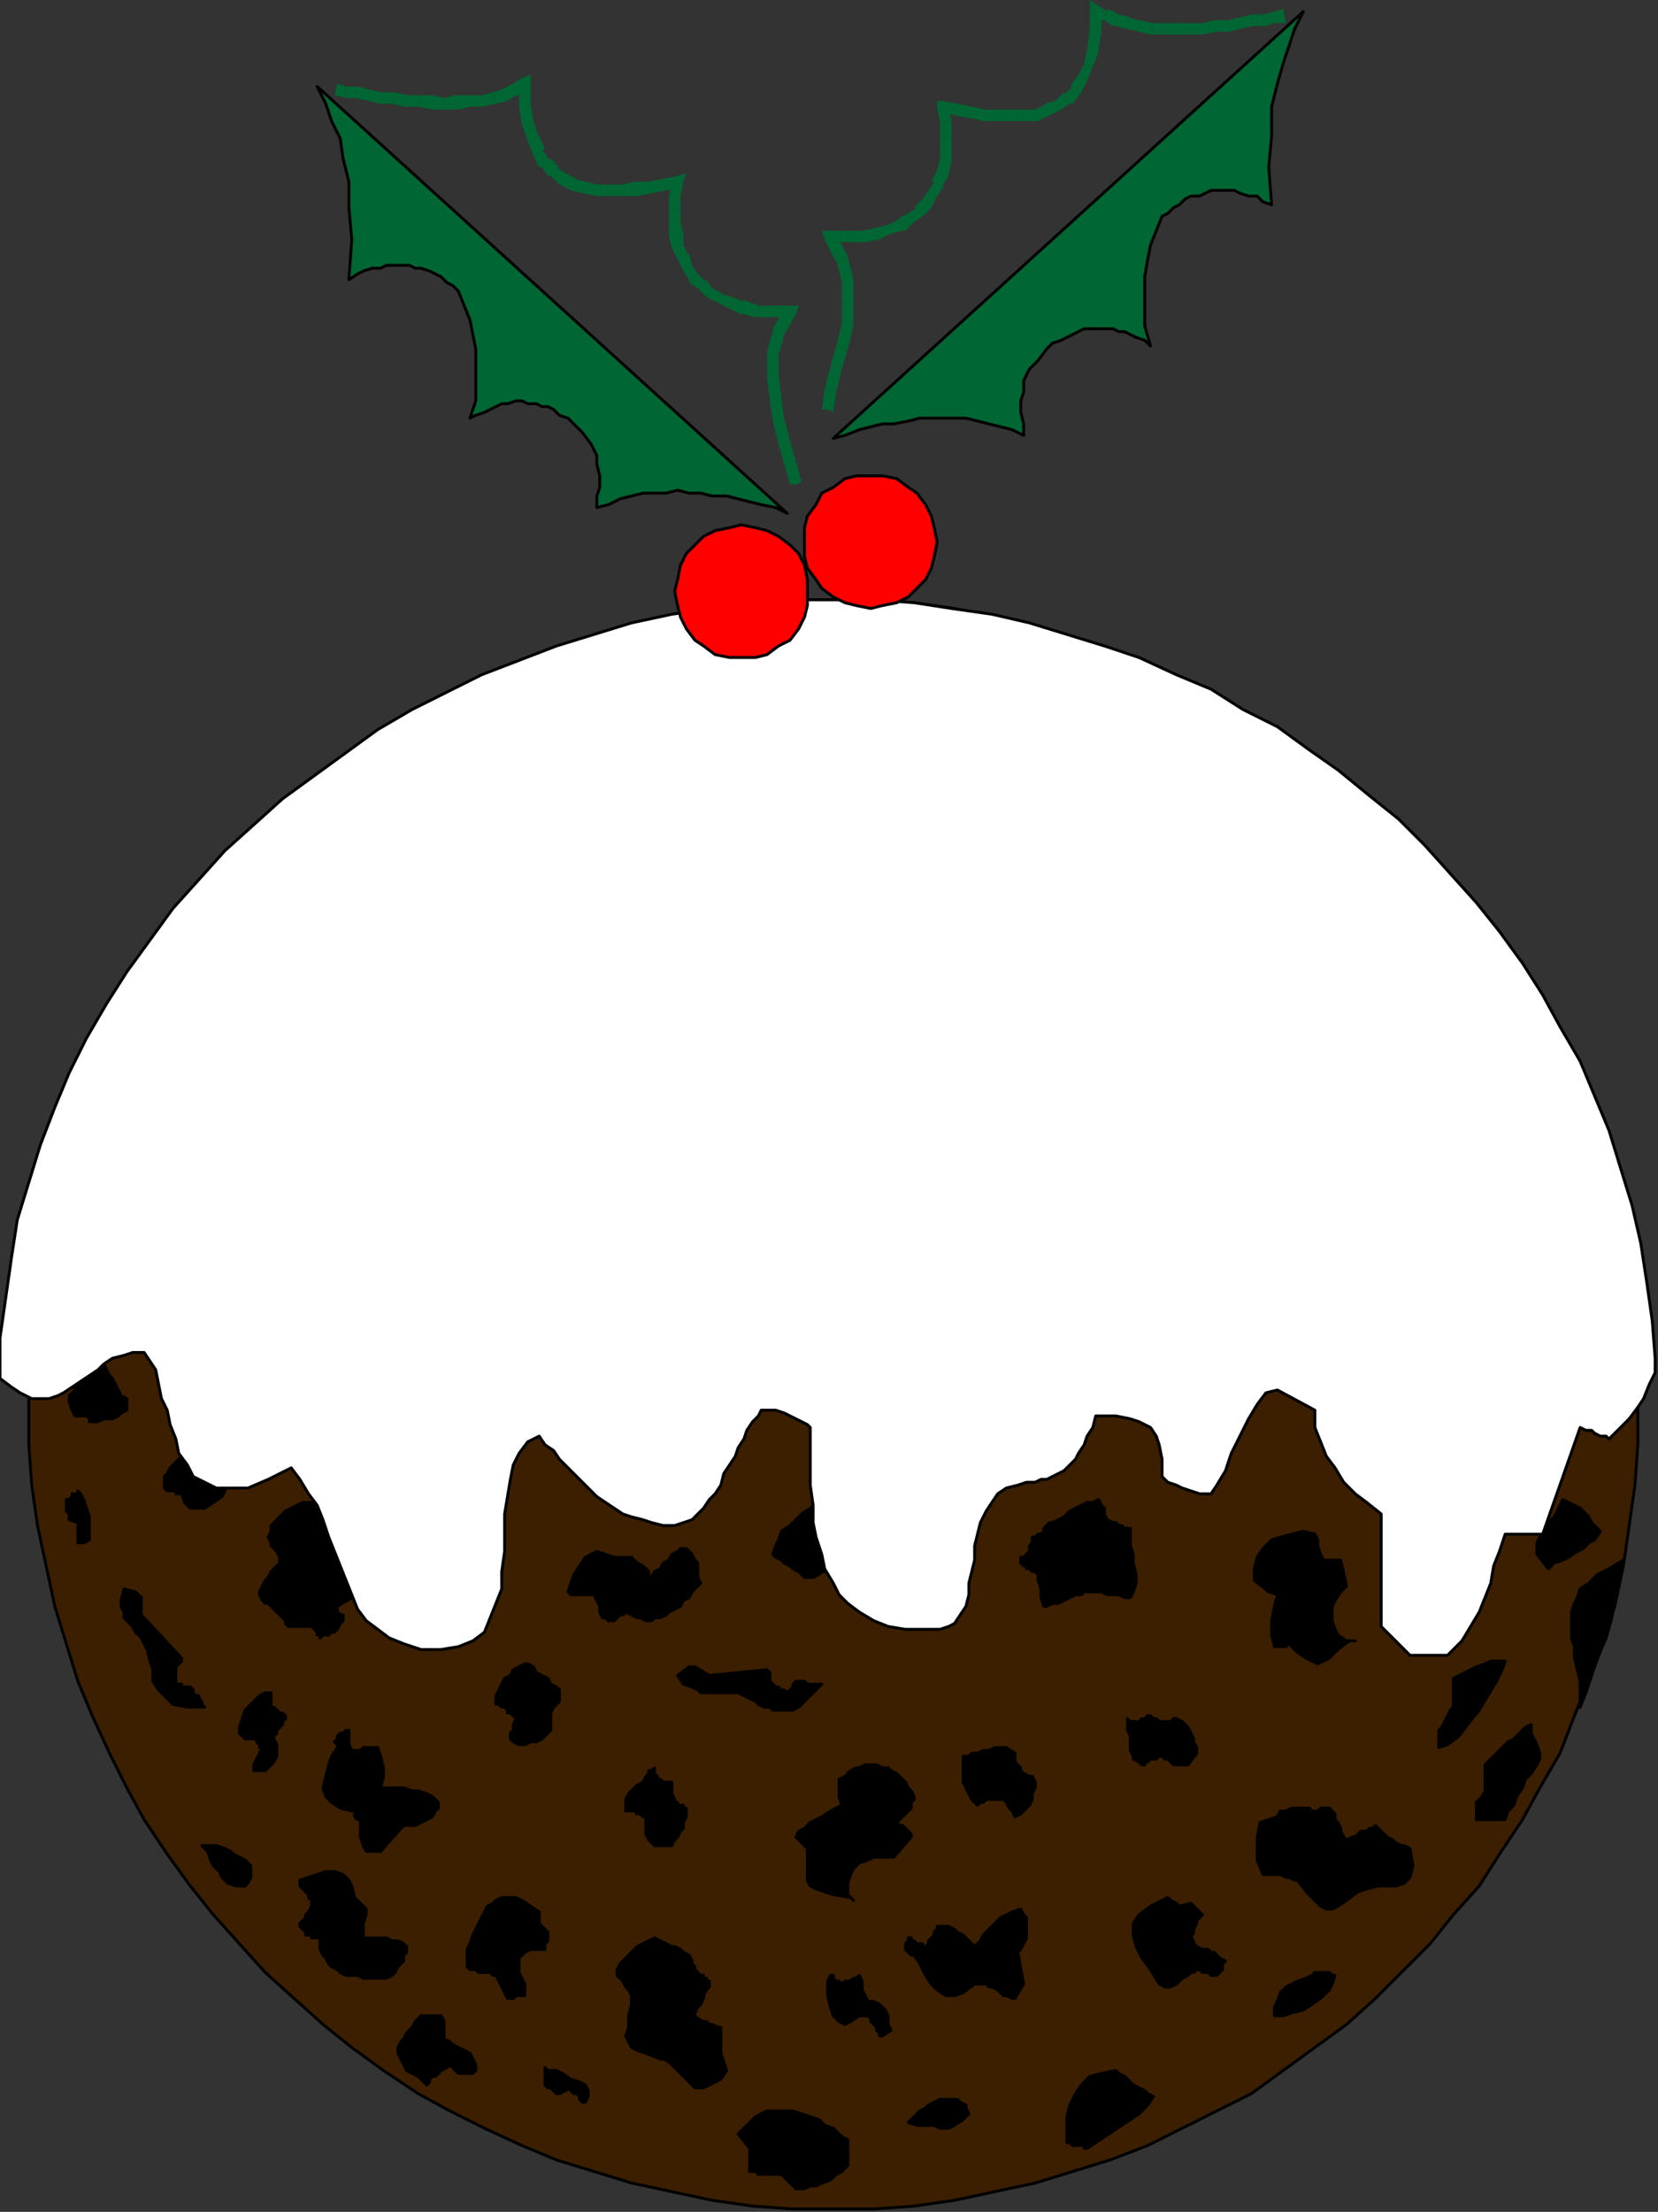
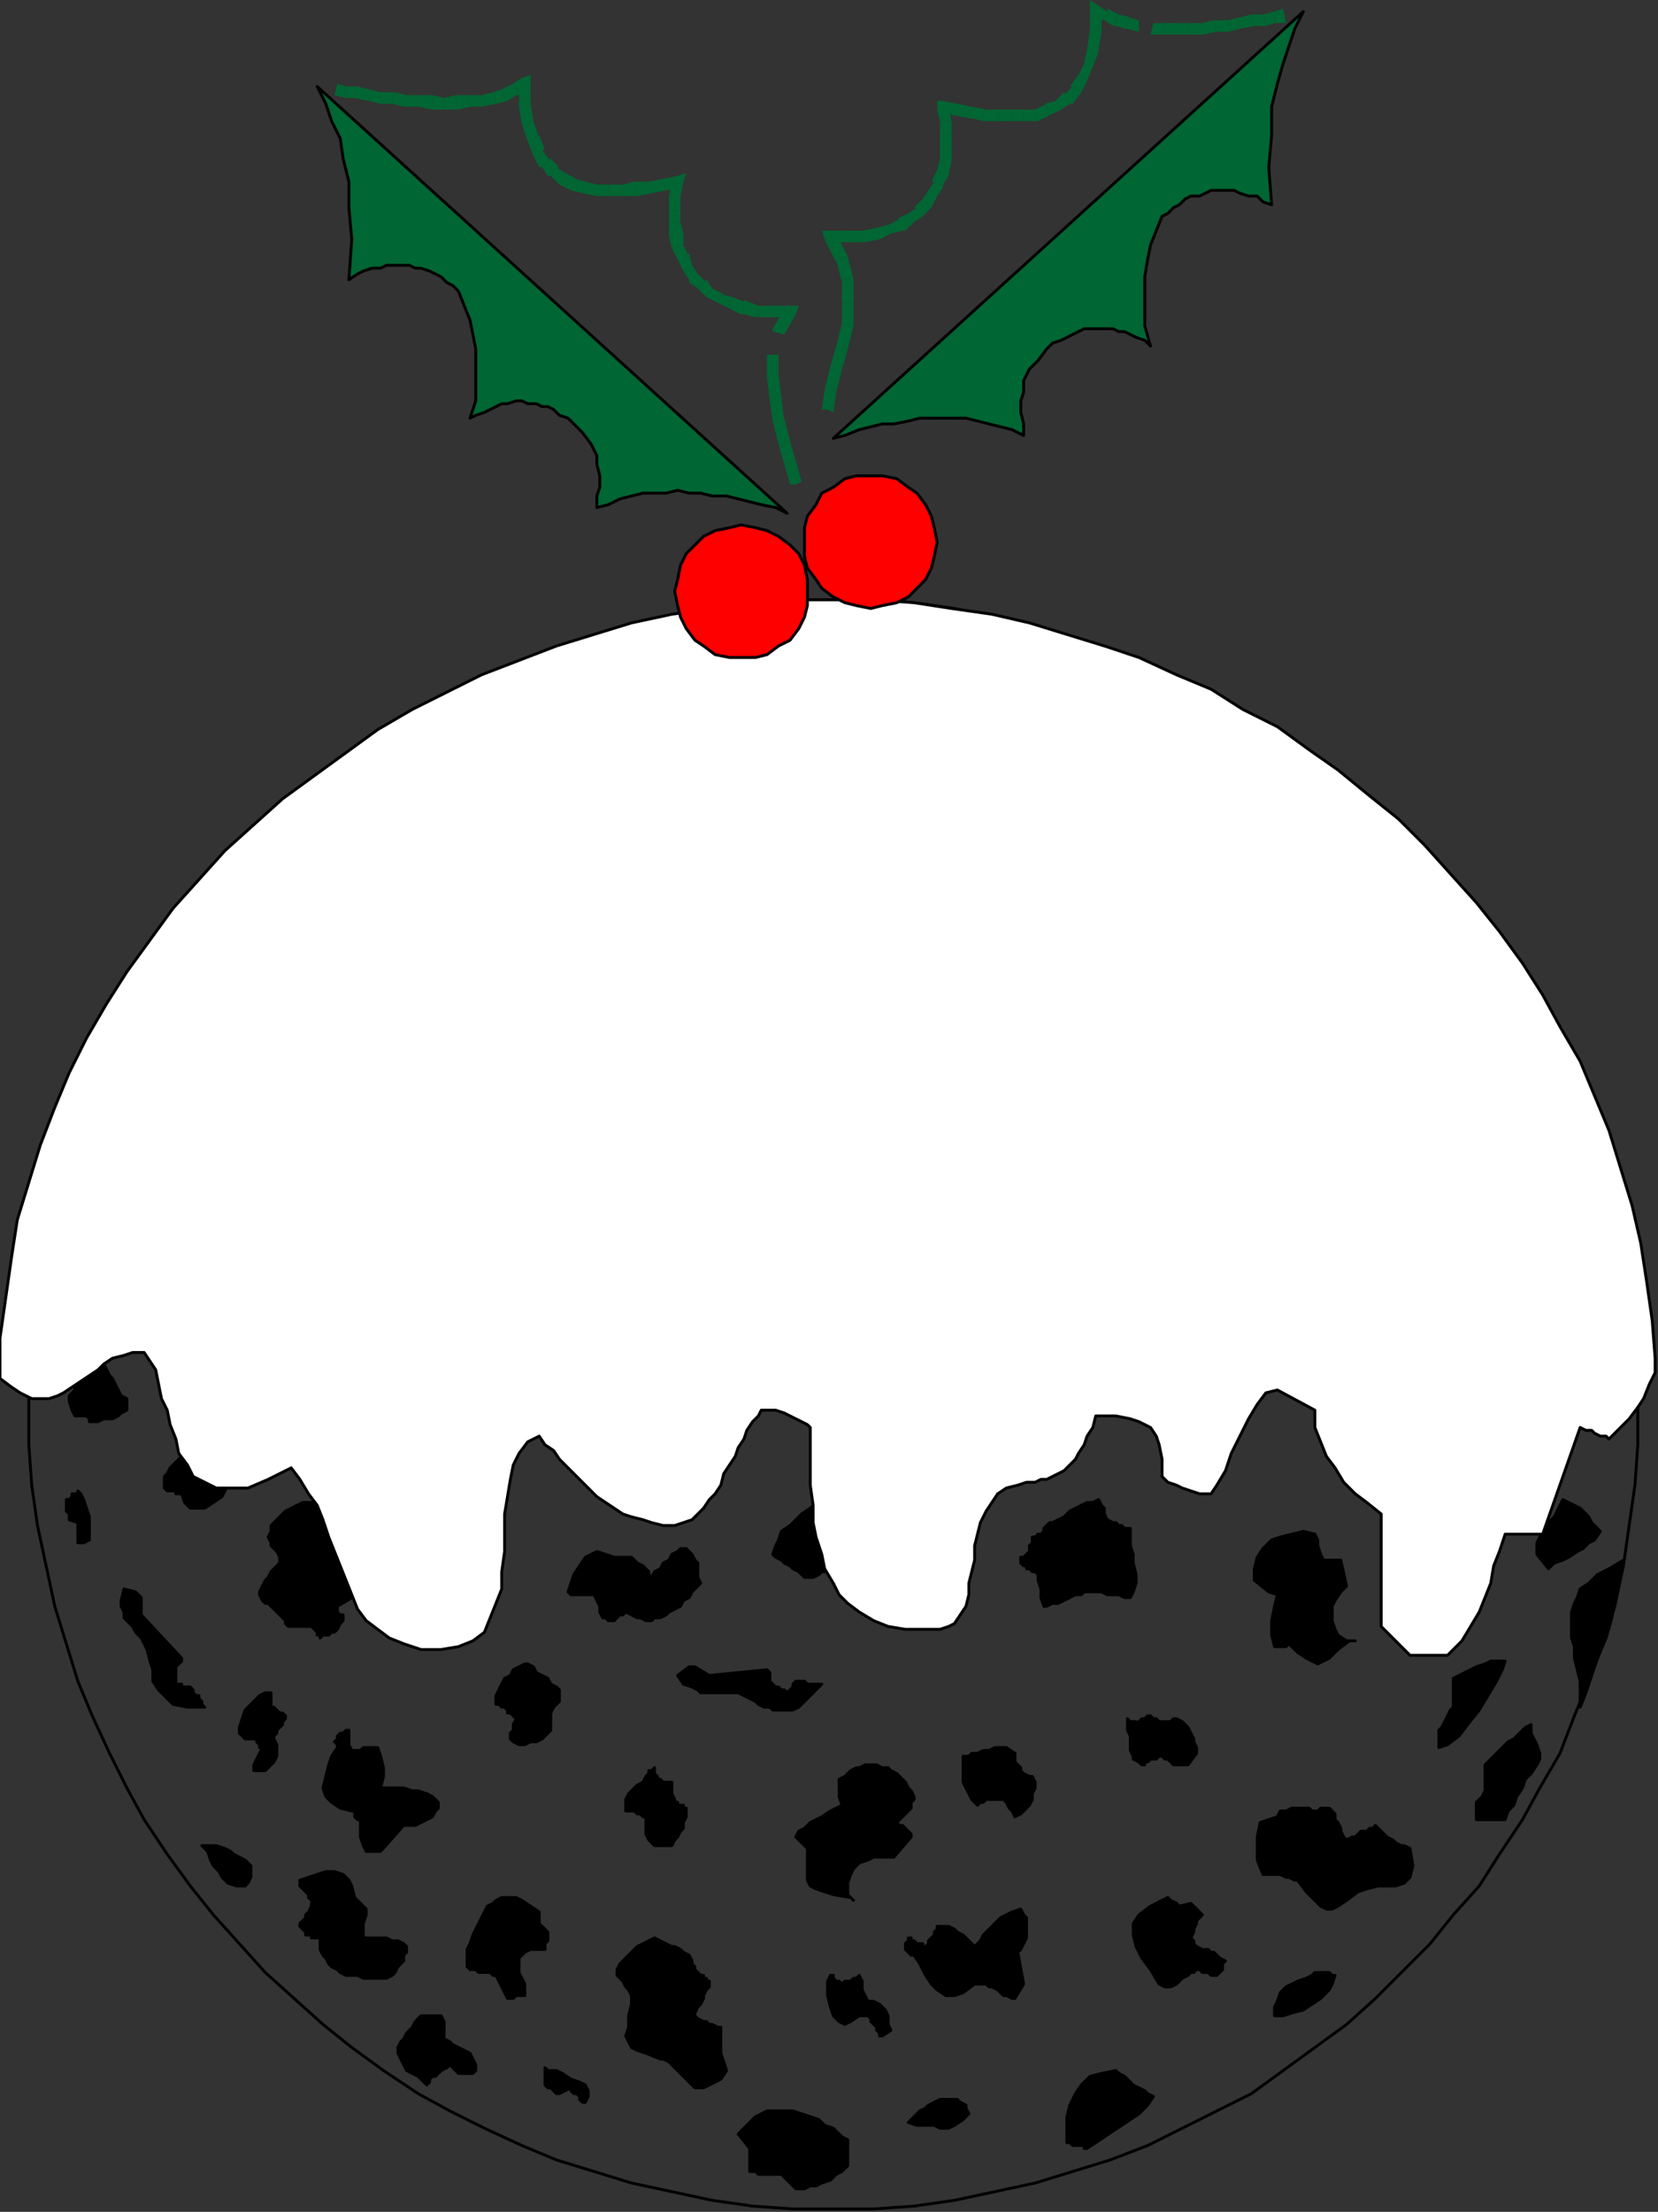
<svg xmlns="http://www.w3.org/2000/svg" xmlns:ns1="http://sodipodi.sourceforge.net/DTD/sodipodi-0.dtd" xmlns:ns2="http://www.inkscape.org/namespaces/inkscape" version="1.0" width="152.135mm" height="202.935mm" id="svg393" ns1:docname="XMAS007.WMF">
  <rect width="100%" height="100%" fill="#333333" stroke="none" />
  <ns1:namedview pagecolor="#ffffff" bordercolor="#666666" borderopacity="1" objecttolerance="10" gridtolerance="10" guidetolerance="10" ns2:pageopacity="0" ns2:pageshadow="2" ns2:window-width="640" ns2:window-height="480" id="namedview395" />
  <defs id="defs3">
    <pattern id="WMFhbasepattern" patternUnits="userSpaceOnUse" width="6" height="6" x="0" y="0" />
  </defs>
-   <path style="fill:#3b1f00;fill-rule:evenodd;fill-opacity:1;stroke:none;" d="  M 289,208   L 303,208   L 317,209   L 331,211   L 345,214   L 359,217   L 372,221   L 385,225   L 398,230   L 410,236   L 422,242   L 434,248   L 445,256   L 456,264   L 467,272   L 477,281   L 486,290   L 496,300   L 504,310   L 513,320   L 520,331   L 528,343   L 534,354   L 541,366   L 546,379   L 551,391   L 556,404   L 560,417   L 563,431   L 565,445   L 567,459   L 568,473   L 568,487   L 568,501   L 567,515   L 565,529   L 563,543   L 560,557   L 556,570   L 551,583   L 546,595   L 541,608   L 534,620   L 528,631   L 520,643   L 513,654   L 504,664   L 496,674   L 486,684   L 477,693   L 467,702   L 456,710   L 445,718   L 434,726   L 422,732   L 410,738   L 398,744   L 385,749   L 372,753   L 359,757   L 345,760   L 331,763   L 317,765   L 303,766   L 289,766   L 275,766   L 261,765   L 247,763   L 233,760   L 219,757   L 206,753   L 193,749   L 181,744   L 168,738   L 156,732   L 145,726   L 133,718   L 122,710   L 112,702   L 102,693   L 92,684   L 83,674   L 74,664   L 66,654   L 58,643   L 50,631   L 44,620   L 38,608   L 32,595   L 27,583   L 23,570   L 19,557   L 16,543   L 13,529   L 11,515   L 10,501   L 10,487   L 10,473   L 11,459   L 13,445   L 16,431   L 19,417   L 23,404   L 27,391   L 32,379   L 38,366   L 44,354   L 50,343   L 58,331   L 66,320   L 74,310   L 83,300   L 92,290   L 102,281   L 112,272   L 122,264   L 133,256   L 145,248   L 156,242   L 168,236   L 181,230   L 193,225   L 206,221   L 219,217   L 233,214   L 247,211   L 261,209   L 275,208   L 289,208  z " id="path5" />
  <path style="fill:none;stroke:#000000;stroke-width:1px;stroke-linecap:round;stroke-linejoin:round;stroke-miterlimit:4;stroke-dasharray:none;stroke-opacity:1;" d="  M 289,208   L 303,208   L 317,209   L 331,211   L 345,214   L 359,217   L 372,221   L 385,225   L 398,230   L 410,236   L 422,242   L 434,248   L 445,256   L 456,264   L 467,272   L 477,281   L 486,290   L 496,300   L 504,310   L 513,320   L 520,331   L 528,343   L 534,354   L 541,366   L 546,379   L 551,391   L 556,404   L 560,417   L 563,431   L 565,445   L 567,459   L 568,473   L 568,487   L 568,501   L 567,515   L 565,529   L 563,543   L 560,557   L 556,570   L 551,583   L 546,595   L 541,608   L 534,620   L 528,631   L 520,643   L 513,654   L 504,664   L 496,674   L 486,684   L 477,693   L 467,702   L 456,710   L 445,718   L 434,726   L 422,732   L 410,738   L 398,744   L 385,749   L 372,753   L 359,757   L 345,760   L 331,763   L 317,765   L 303,766   L 289,766   L 275,766   L 261,765   L 247,763   L 233,760   L 219,757   L 206,753   L 193,749   L 181,744   L 168,738   L 156,732   L 145,726   L 133,718   L 122,710   L 112,702   L 102,693   L 92,684   L 83,674   L 74,664   L 66,654   L 58,643   L 50,631   L 44,620   L 38,608   L 32,595   L 27,583   L 23,570   L 19,557   L 16,543   L 13,529   L 11,515   L 10,501   L 10,487   L 10,473   L 11,459   L 13,445   L 16,431   L 19,417   L 23,404   L 27,391   L 32,379   L 38,366   L 44,354   L 50,343   L 58,331   L 66,320   L 74,310   L 83,300   L 92,290   L 102,281   L 112,272   L 122,264   L 133,256   L 145,248   L 156,242   L 168,236   L 181,230   L 193,225   L 206,221   L 219,217   L 233,214   L 247,211   L 261,209   L 275,208   L 289,208  " id="path7" />
  <path style="fill:#000000;fill-rule:evenodd;fill-opacity:1;stroke:none;" d="  M 43,551   L 42,555   L 42,557   L 43,559   L 43,561   L 45,563   L 46,564   L 47,566   L 49,568   L 51,572   L 52,576   L 53,579   L 53,583   L 55,586   L 57,588   L 60,591   L 65,592   L 71,592   L 70,591   L 70,590   L 69,589   L 69,588   L 68,588   L 67,587   L 67,586   L 66,585   L 66,585   L 65,585   L 64,585   L 64,585   L 63,585   L 63,584   L 62,584   L 61,584   L 61,583   L 61,581   L 61,580   L 61,578   L 61,578   L 62,577   L 63,576   L 63,575   L 49,560   L 49,554   L 47,552   L 43,551  z " id="path9" />
  <path style="fill:none;stroke:#000000;stroke-width:1px;stroke-linecap:round;stroke-linejoin:round;stroke-miterlimit:4;stroke-dasharray:none;stroke-opacity:1;" d="  M 43,551   L 42,555   L 42,557   L 43,559   L 43,561   L 45,563   L 46,564   L 47,566   L 49,568   L 51,572   L 52,576   L 53,579   L 53,583   L 55,586   L 57,588   L 60,591   L 65,592   L 71,592   L 70,591   L 70,590   L 69,589   L 69,588   L 68,588   L 67,587   L 67,586   L 66,585   L 66,585   L 65,585   L 64,585   L 64,585   L 63,585   L 63,584   L 62,584   L 61,584   L 61,583   L 61,581   L 61,580   L 61,578   L 61,578   L 62,577   L 63,576   L 63,575   L 49,560   L 49,554   L 47,552   L 43,551  " id="path11" />
  <path style="fill:#000000;fill-rule:evenodd;fill-opacity:1;stroke:none;" d="  M 235,581   L 237,584   L 240,585   L 242,586   L 243,587   L 245,587   L 247,587   L 250,587   L 252,587   L 255,587   L 256,587   L 258,588   L 260,589   L 262,590   L 263,591   L 265,592   L 267,592   L 268,593   L 270,593   L 271,593   L 273,593   L 275,593   L 277,592   L 279,590   L 281,588   L 285,584   L 284,584   L 282,584   L 281,584   L 280,584   L 279,583   L 278,583   L 277,583   L 276,583   L 275,584   L 275,585   L 274,586   L 273,587   L 272,586   L 271,586   L 271,586   L 270,585   L 270,585   L 269,585   L 268,584   L 268,584   L 267,583   L 267,582   L 267,580   L 266,579   L 246,581   L 241,578   L 239,578   L 235,581  z " id="path13" />
  <path style="fill:none;stroke:#000000;stroke-width:1px;stroke-linecap:round;stroke-linejoin:round;stroke-miterlimit:4;stroke-dasharray:none;stroke-opacity:1;" d="  M 235,581   L 237,584   L 240,585   L 242,586   L 243,587   L 245,587   L 247,587   L 250,587   L 252,587   L 255,587   L 256,587   L 258,588   L 260,589   L 262,590   L 263,591   L 265,592   L 267,592   L 268,593   L 270,593   L 271,593   L 273,593   L 275,593   L 277,592   L 279,590   L 281,588   L 285,584   L 284,584   L 282,584   L 281,584   L 280,584   L 279,583   L 278,583   L 277,583   L 276,583   L 275,584   L 275,585   L 274,586   L 273,587   L 272,586   L 271,586   L 271,586   L 270,585   L 270,585   L 269,585   L 268,584   L 268,584   L 267,583   L 267,582   L 267,580   L 266,579   L 246,581   L 241,578   L 239,578   L 235,581  " id="path15" />
  <path style="fill:#000000;fill-rule:evenodd;fill-opacity:1;stroke:none;" d="  M 117,606   L 115,609   L 114,612   L 113,616   L 112,620   L 113,623   L 115,625   L 118,627   L 122,628   L 123,628   L 123,630   L 124,631   L 125,631   L 125,634   L 125,637   L 126,640   L 127,642   L 132,642   L 140,633   L 142,633   L 144,633   L 146,632   L 148,631   L 150,630   L 151,628   L 152,627   L 152,625   L 150,623   L 148,622   L 145,621   L 143,621   L 140,620   L 138,620   L 135,620   L 132,620   L 133,616   L 133,613   L 132,609   L 131,606   L 130,606   L 128,606   L 127,606   L 126,606   L 125,607   L 124,607   L 123,607   L 122,607   L 121,605   L 121,603   L 121,602   L 121,600   L 120,600   L 119,601   L 118,601   L 117,602   L 117,603   L 116,604   L 117,605   L 117,606  z " id="path17" />
  <path style="fill:none;stroke:#000000;stroke-width:1px;stroke-linecap:round;stroke-linejoin:round;stroke-miterlimit:4;stroke-dasharray:none;stroke-opacity:1;" d="  M 117,606   L 115,609   L 114,612   L 113,616   L 112,620   L 113,623   L 115,625   L 118,627   L 122,628   L 123,628   L 123,630   L 124,631   L 125,631   L 125,634   L 125,637   L 126,640   L 127,642   L 132,642   L 140,633   L 142,633   L 144,633   L 146,632   L 148,631   L 150,630   L 151,628   L 152,627   L 152,625   L 150,623   L 148,622   L 145,621   L 143,621   L 140,620   L 138,620   L 135,620   L 132,620   L 133,616   L 133,613   L 132,609   L 131,606   L 130,606   L 128,606   L 127,606   L 126,606   L 125,607   L 124,607   L 123,607   L 122,607   L 121,605   L 121,603   L 121,602   L 121,600   L 120,600   L 119,601   L 118,601   L 117,602   L 117,603   L 116,604   L 117,605   L 117,606  " id="path19" />
  <path style="fill:#000000;fill-rule:evenodd;fill-opacity:1;stroke:none;" d="  M 317,678   L 319,681   L 321,685   L 323,688   L 325,690   L 328,692   L 331,692   L 334,691   L 338,688   L 338,688   L 339,688   L 339,688   L 340,688   L 341,688   L 341,688   L 342,688   L 342,688   L 343,689   L 344,689   L 346,690   L 347,691   L 348,692   L 349,692   L 351,693   L 352,693   L 355,688   L 353,677   L 354,676   L 355,674   L 356,672   L 356,670   L 356,667   L 356,665   L 355,664   L 354,662   L 351,663   L 349,664   L 347,665   L 345,667   L 343,669   L 341,671   L 340,673   L 338,675   L 337,674   L 335,672   L 334,671   L 332,670   L 331,669   L 329,668   L 328,668   L 326,668   L 325,668   L 325,669   L 324,670   L 324,671   L 323,672   L 322,673   L 322,674   L 321,675   L 320,675   L 320,674   L 319,674   L 318,674   L 317,673   L 316,673   L 316,672   L 315,672   L 315,673   L 314,674   L 314,675   L 314,676   L 315,677   L 315,677   L 316,678   L 317,678  z " id="path21" />
  <path style="fill:none;stroke:#000000;stroke-width:1px;stroke-linecap:round;stroke-linejoin:round;stroke-miterlimit:4;stroke-dasharray:none;stroke-opacity:1;" d="  M 317,678   L 319,681   L 321,685   L 323,688   L 325,690   L 328,692   L 331,692   L 334,691   L 338,688   L 338,688   L 339,688   L 339,688   L 340,688   L 341,688   L 341,688   L 342,688   L 342,688   L 343,689   L 344,689   L 346,690   L 347,691   L 348,692   L 349,692   L 351,693   L 352,693   L 355,688   L 353,677   L 354,676   L 355,674   L 356,672   L 356,670   L 356,667   L 356,665   L 355,664   L 354,662   L 351,663   L 349,664   L 347,665   L 345,667   L 343,669   L 341,671   L 340,673   L 338,675   L 337,674   L 335,672   L 334,671   L 332,670   L 331,669   L 329,668   L 328,668   L 326,668   L 325,668   L 325,669   L 324,670   L 324,671   L 323,672   L 322,673   L 322,674   L 321,675   L 320,675   L 320,674   L 319,674   L 318,674   L 317,673   L 316,673   L 316,672   L 315,672   L 315,673   L 314,674   L 314,675   L 314,676   L 315,677   L 315,677   L 316,678   L 317,678  " id="path23" />
  <path style="fill:#000000;fill-rule:evenodd;fill-opacity:1;stroke:none;" d="  M 70,640   L 73,640   L 75,640   L 78,641   L 80,642   L 81,643   L 83,644   L 85,645   L 87,647   L 87,649   L 87,651   L 86,653   L 85,654   L 82,654   L 79,653   L 77,651   L 76,649   L 74,647   L 73,645   L 72,642   L 70,640  z " id="path25" />
  <path style="fill:none;stroke:#000000;stroke-width:1px;stroke-linecap:round;stroke-linejoin:round;stroke-miterlimit:4;stroke-dasharray:none;stroke-opacity:1;" d="  M 70,640   L 73,640   L 75,640   L 78,641   L 80,642   L 81,643   L 83,644   L 85,645   L 87,647   L 87,649   L 87,651   L 86,653   L 85,654   L 82,654   L 79,653   L 77,651   L 76,649   L 74,647   L 73,645   L 72,642   L 70,640  " id="path27" />
  <path style="fill:#000000;fill-rule:evenodd;fill-opacity:1;stroke:none;" d="  M 315,736   L 317,734   L 319,732   L 321,731   L 322,730   L 324,729   L 326,728   L 329,728   L 332,728   L 333,729   L 335,730   L 335,731   L 336,733   L 334,735   L 331,737   L 329,738   L 326,738   L 324,737   L 321,737   L 318,737   L 315,736  z " id="path29" />
  <path style="fill:none;stroke:#000000;stroke-width:1px;stroke-linecap:round;stroke-linejoin:round;stroke-miterlimit:4;stroke-dasharray:none;stroke-opacity:1;" d="  M 315,736   L 317,734   L 319,732   L 321,731   L 322,730   L 324,729   L 326,728   L 329,728   L 332,728   L 333,729   L 335,730   L 335,731   L 336,733   L 334,735   L 331,737   L 329,738   L 326,738   L 324,737   L 321,737   L 318,737   L 315,736  " id="path31" />
  <path style="fill:#000000;fill-rule:evenodd;fill-opacity:1;stroke:none;" d="  M 92,587   L 90,588   L 87,591   L 85,593   L 84,596   L 83,599   L 83,601   L 85,603   L 89,603   L 89,604   L 90,605   L 90,606   L 91,606   L 90,608   L 89,610   L 88,612   L 88,614   L 92,614   L 93,613   L 94,612   L 95,611   L 96,609   L 96,608   L 96,606   L 96,605   L 95,603   L 95,602   L 96,601   L 96,600   L 97,599   L 98,598   L 98,597   L 99,596   L 99,595   L 98,594   L 97,594   L 96,593   L 96,593   L 95,592   L 94,592   L 94,591   L 94,590   L 94,588   L 94,587   L 93,587   L 92,587  z " id="path33" />
  <path style="fill:none;stroke:#000000;stroke-width:1px;stroke-linecap:round;stroke-linejoin:round;stroke-miterlimit:4;stroke-dasharray:none;stroke-opacity:1;" d="  M 92,587   L 90,588   L 87,591   L 85,593   L 84,596   L 83,599   L 83,601   L 85,603   L 89,603   L 89,604   L 90,605   L 90,606   L 91,606   L 90,608   L 89,610   L 88,612   L 88,614   L 92,614   L 93,613   L 94,612   L 95,611   L 96,609   L 96,608   L 96,606   L 96,605   L 95,603   L 95,602   L 96,601   L 96,600   L 97,599   L 98,598   L 98,597   L 99,596   L 99,595   L 98,594   L 97,594   L 96,593   L 96,593   L 95,592   L 94,592   L 94,591   L 94,590   L 94,588   L 94,587   L 93,587   L 92,587  " id="path35" />
  <path style="fill:#000000;fill-rule:evenodd;fill-opacity:1;stroke:none;" d="  M 287,687   L 287,689   L 287,692   L 288,696   L 289,699   L 291,701   L 293,702   L 295,701   L 298,699   L 299,699   L 300,699   L 301,699   L 301,699   L 302,700   L 302,701   L 303,702   L 304,703   L 304,704   L 305,705   L 305,706   L 306,706   L 309,704   L 308,702   L 308,700   L 308,699   L 307,697   L 306,696   L 305,695   L 303,694   L 301,694   L 300,692   L 299,690   L 299,687   L 298,685   L 297,686   L 296,686   L 295,687   L 294,687   L 293,687   L 292,688   L 291,687   L 290,687   L 289,686   L 289,685   L 288,685   L 287,687  z " id="path37" />
  <path style="fill:none;stroke:#000000;stroke-width:1px;stroke-linecap:round;stroke-linejoin:round;stroke-miterlimit:4;stroke-dasharray:none;stroke-opacity:1;" d="  M 287,687   L 287,689   L 287,692   L 288,696   L 289,699   L 291,701   L 293,702   L 295,701   L 298,699   L 299,699   L 300,699   L 301,699   L 301,699   L 302,700   L 302,701   L 303,702   L 304,703   L 304,704   L 305,705   L 305,706   L 306,706   L 309,704   L 308,702   L 308,700   L 308,699   L 307,697   L 306,696   L 305,695   L 303,694   L 301,694   L 300,692   L 299,690   L 299,687   L 298,685   L 297,686   L 296,686   L 295,687   L 294,687   L 293,687   L 292,688   L 291,687   L 290,687   L 289,686   L 289,685   L 288,685   L 287,687  " id="path39" />
  <path style="fill:#000000;fill-rule:evenodd;fill-opacity:1;stroke:none;" d="  M 187,663   L 184,661   L 181,659   L 179,658   L 176,658   L 174,658   L 172,659   L 171,660   L 169,661   L 168,663   L 167,665   L 166,667   L 165,669   L 164,671   L 163,674   L 162,676   L 162,679   L 162,681   L 162,682   L 163,683   L 165,683   L 166,684   L 168,684   L 170,684   L 171,685   L 172,685   L 173,687   L 174,689   L 175,691   L 176,693   L 177,693   L 177,693   L 178,693   L 179,692   L 179,692   L 180,692   L 181,692   L 182,692   L 182,688   L 181,686   L 180,684   L 180,682   L 180,680   L 180,679   L 181,678   L 182,677   L 184,676   L 186,676   L 187,676   L 188,676   L 189,676   L 189,674   L 190,673   L 190,672   L 190,670   L 187,667   L 187,666   L 187,665   L 187,664   L 187,663  z " id="path41" />
  <path style="fill:none;stroke:#000000;stroke-width:1px;stroke-linecap:round;stroke-linejoin:round;stroke-miterlimit:4;stroke-dasharray:none;stroke-opacity:1;" d="  M 187,663   L 184,661   L 181,659   L 179,658   L 176,658   L 174,658   L 172,659   L 171,660   L 169,661   L 168,663   L 167,665   L 166,667   L 165,669   L 164,671   L 163,674   L 162,676   L 162,679   L 162,681   L 162,682   L 163,683   L 165,683   L 166,684   L 168,684   L 170,684   L 171,685   L 172,685   L 173,687   L 174,689   L 175,691   L 176,693   L 177,693   L 177,693   L 178,693   L 179,692   L 179,692   L 180,692   L 181,692   L 182,692   L 182,688   L 181,686   L 180,684   L 180,682   L 180,680   L 180,679   L 181,678   L 182,677   L 184,676   L 186,676   L 187,676   L 188,676   L 189,676   L 189,674   L 190,673   L 190,672   L 190,670   L 187,667   L 187,666   L 187,665   L 187,664   L 187,663  " id="path43" />
  <path style="fill:#000000;fill-rule:evenodd;fill-opacity:1;stroke:none;" d="  M 405,658   L 399,661   L 395,664   L 393,667   L 393,671   L 394,675   L 396,679   L 399,683   L 402,688   L 404,689   L 405,689   L 406,689   L 408,688   L 409,687   L 410,686   L 412,685   L 413,684   L 414,684   L 415,683   L 416,683   L 417,684   L 418,684   L 419,684   L 420,685   L 421,685   L 422,685   L 423,684   L 424,683   L 424,681   L 425,680   L 423,679   L 422,678   L 421,677   L 420,677   L 419,676   L 418,676   L 417,676   L 415,675   L 414,674   L 414,673   L 413,672   L 414,670   L 414,669   L 415,667   L 415,666   L 416,665   L 417,664   L 416,663   L 415,662   L 414,661   L 413,660   L 409,661   L 408,660   L 406,659   L 406,659   L 405,658  z " id="path45" />
  <path style="fill:none;stroke:#000000;stroke-width:1px;stroke-linecap:round;stroke-linejoin:round;stroke-miterlimit:4;stroke-dasharray:none;stroke-opacity:1;" d="  M 405,658   L 399,661   L 395,664   L 393,667   L 393,671   L 394,675   L 396,679   L 399,683   L 402,688   L 404,689   L 405,689   L 406,689   L 408,688   L 409,687   L 410,686   L 412,685   L 413,684   L 414,684   L 415,683   L 416,683   L 417,684   L 418,684   L 419,684   L 420,685   L 421,685   L 422,685   L 423,684   L 424,683   L 424,681   L 425,680   L 423,679   L 422,678   L 421,677   L 420,677   L 419,676   L 418,676   L 417,676   L 415,675   L 414,674   L 414,673   L 413,672   L 414,670   L 414,669   L 415,667   L 415,666   L 416,665   L 417,664   L 416,663   L 415,662   L 414,661   L 413,660   L 409,661   L 408,660   L 406,659   L 406,659   L 405,658  " id="path47" />
  <path style="fill:#000000;fill-rule:evenodd;fill-opacity:1;stroke:none;" d="  M 224,616   L 223,618   L 221,619   L 220,620   L 219,621   L 218,622   L 217,624   L 217,626   L 217,628   L 218,628   L 219,628   L 220,628   L 221,629   L 222,629   L 223,630   L 223,630   L 224,630   L 224,633   L 224,636   L 225,638   L 227,640   L 233,640   L 234,638   L 235,637   L 236,635   L 237,634   L 237,632   L 238,630   L 238,628   L 238,627   L 237,627   L 237,626   L 236,626   L 235,626   L 235,625   L 234,625   L 234,624   L 234,624   L 233,622   L 233,621   L 233,620   L 233,618   L 232,618   L 231,618   L 231,618   L 230,618   L 230,618   L 229,617   L 228,617   L 228,617   L 228,616   L 227,615   L 227,614   L 227,613   L 226,614   L 225,614   L 225,615   L 224,616  z " id="path49" />
  <path style="fill:none;stroke:#000000;stroke-width:1px;stroke-linecap:round;stroke-linejoin:round;stroke-miterlimit:4;stroke-dasharray:none;stroke-opacity:1;" d="  M 224,616   L 223,618   L 221,619   L 220,620   L 219,621   L 218,622   L 217,624   L 217,626   L 217,628   L 218,628   L 219,628   L 220,628   L 221,629   L 222,629   L 223,630   L 223,630   L 224,630   L 224,633   L 224,636   L 225,638   L 227,640   L 233,640   L 234,638   L 235,637   L 236,635   L 237,634   L 237,632   L 238,630   L 238,628   L 238,627   L 237,627   L 237,626   L 236,626   L 235,626   L 235,625   L 234,625   L 234,624   L 234,624   L 233,622   L 233,621   L 233,620   L 233,618   L 232,618   L 231,618   L 231,618   L 230,618   L 230,618   L 229,617   L 228,617   L 228,617   L 228,616   L 227,615   L 227,614   L 227,613   L 226,614   L 225,614   L 225,615   L 224,616  " id="path51" />
  <path style="fill:#000000;fill-rule:evenodd;fill-opacity:1;stroke:none;" d="  M 391,600   L 392,602   L 392,604   L 392,606   L 392,607   L 393,609   L 393,610   L 395,611   L 396,612   L 397,612   L 397,611   L 398,611   L 399,610   L 400,610   L 401,610   L 402,609   L 403,609   L 404,610   L 405,610   L 406,611   L 407,612   L 408,612   L 409,612   L 410,612   L 412,612   L 415,608   L 415,606   L 414,604   L 414,603   L 413,601   L 412,599   L 411,598   L 410,597   L 408,596   L 408,596   L 407,596   L 406,597   L 406,597   L 405,597   L 404,597   L 404,597   L 403,597   L 403,597   L 402,597   L 401,596   L 401,596   L 400,596   L 399,595   L 399,595   L 398,595   L 397,596   L 396,596   L 395,597   L 394,598   L 394,597   L 393,597   L 392,597   L 391,596   L 391,597   L 391,598   L 391,599   L 391,600  z " id="path53" />
  <path style="fill:none;stroke:#000000;stroke-width:1px;stroke-linecap:round;stroke-linejoin:round;stroke-miterlimit:4;stroke-dasharray:none;stroke-opacity:1;" d="  M 391,600   L 392,602   L 392,604   L 392,606   L 392,607   L 393,609   L 393,610   L 395,611   L 396,612   L 397,612   L 397,611   L 398,611   L 399,610   L 400,610   L 401,610   L 402,609   L 403,609   L 404,610   L 405,610   L 406,611   L 407,612   L 408,612   L 409,612   L 410,612   L 412,612   L 415,608   L 415,606   L 414,604   L 414,603   L 413,601   L 412,599   L 411,598   L 410,597   L 408,596   L 408,596   L 407,596   L 406,597   L 406,597   L 405,597   L 404,597   L 404,597   L 403,597   L 403,597   L 402,597   L 401,596   L 401,596   L 400,596   L 399,595   L 399,595   L 398,595   L 397,596   L 396,596   L 395,597   L 394,598   L 394,597   L 393,597   L 392,597   L 391,596   L 391,597   L 391,598   L 391,599   L 391,600  " id="path55" />
  <path style="fill:#000000;fill-rule:evenodd;fill-opacity:1;stroke:none;" d="  M 233,675   L 227,672   L 225,673   L 223,674   L 221,675   L 219,677   L 218,678   L 216,680   L 215,681   L 214,683   L 214,685   L 215,686   L 216,687   L 217,689   L 218,690   L 219,692   L 219,693   L 219,695   L 218,699   L 218,703   L 217,706   L 218,708   L 219,710   L 221,711   L 224,712   L 229,714   L 230,714   L 232,715   L 233,716   L 235,718   L 236,719   L 237,720   L 238,721   L 239,722   L 240,723   L 241,724   L 243,724   L 244,724   L 246,723   L 248,722   L 250,721   L 252,718   L 251,715   L 250,712   L 250,708   L 250,704   L 250,703   L 249,703   L 247,702   L 246,702   L 245,701   L 244,701   L 242,700   L 241,699   L 241,698   L 242,696   L 243,695   L 244,693   L 244,692   L 245,690   L 246,689   L 246,687   L 245,687   L 245,686   L 244,686   L 244,685   L 243,685   L 242,684   L 242,684   L 241,683   L 241,682   L 240,681   L 240,680   L 239,678   L 237,677   L 236,676   L 234,675   L 233,675  z " id="path57" />
  <path style="fill:none;stroke:#000000;stroke-width:1px;stroke-linecap:round;stroke-linejoin:round;stroke-miterlimit:4;stroke-dasharray:none;stroke-opacity:1;" d="  M 233,675   L 227,672   L 225,673   L 223,674   L 221,675   L 219,677   L 218,678   L 216,680   L 215,681   L 214,683   L 214,685   L 215,686   L 216,687   L 217,689   L 218,690   L 219,692   L 219,693   L 219,695   L 218,699   L 218,703   L 217,706   L 218,708   L 219,710   L 221,711   L 224,712   L 229,714   L 230,714   L 232,715   L 233,716   L 235,718   L 236,719   L 237,720   L 238,721   L 239,722   L 240,723   L 241,724   L 243,724   L 244,724   L 246,723   L 248,722   L 250,721   L 252,718   L 251,715   L 250,712   L 250,708   L 250,704   L 250,703   L 249,703   L 247,702   L 246,702   L 245,701   L 244,701   L 242,700   L 241,699   L 241,698   L 242,696   L 243,695   L 244,693   L 244,692   L 245,690   L 246,689   L 246,687   L 245,687   L 245,686   L 244,686   L 244,685   L 243,685   L 242,684   L 242,684   L 241,683   L 241,682   L 240,681   L 240,680   L 239,678   L 237,677   L 236,676   L 234,675   L 233,675  " id="path59" />
  <path style="fill:#000000;fill-rule:evenodd;fill-opacity:1;stroke:none;" d="  M 443,630   L 437,632   L 436,637   L 436,641   L 436,645   L 438,650   L 439,650   L 441,650   L 442,650   L 444,650   L 446,651   L 447,651   L 449,652   L 450,652   L 453,656   L 456,659   L 458,661   L 460,662   L 462,662   L 464,661   L 467,659   L 471,656   L 474,655   L 478,654   L 481,654   L 484,654   L 487,653   L 489,651   L 490,647   L 489,641   L 487,640   L 486,640   L 484,639   L 483,638   L 481,637   L 480,636   L 479,635   L 477,633   L 476,634   L 475,634   L 474,635   L 472,635   L 471,636   L 470,637   L 469,637   L 467,638   L 466,637   L 465,635   L 465,634   L 464,632   L 463,631   L 463,629   L 462,628   L 461,627   L 460,627   L 459,627   L 459,627   L 458,627   L 457,628   L 456,628   L 455,628   L 455,628   L 454,627   L 452,627   L 451,627   L 449,627   L 448,627   L 446,628   L 444,628   L 443,630  z " id="path61" />
  <path style="fill:none;stroke:#000000;stroke-width:1px;stroke-linecap:round;stroke-linejoin:round;stroke-miterlimit:4;stroke-dasharray:none;stroke-opacity:1;" d="  M 443,630   L 437,632   L 436,637   L 436,641   L 436,645   L 438,650   L 439,650   L 441,650   L 442,650   L 444,650   L 446,651   L 447,651   L 449,652   L 450,652   L 453,656   L 456,659   L 458,661   L 460,662   L 462,662   L 464,661   L 467,659   L 471,656   L 474,655   L 478,654   L 481,654   L 484,654   L 487,653   L 489,651   L 490,647   L 489,641   L 487,640   L 486,640   L 484,639   L 483,638   L 481,637   L 480,636   L 479,635   L 477,633   L 476,634   L 475,634   L 474,635   L 472,635   L 471,636   L 470,637   L 469,637   L 467,638   L 466,637   L 465,635   L 465,634   L 464,632   L 463,631   L 463,629   L 462,628   L 461,627   L 460,627   L 459,627   L 459,627   L 458,627   L 457,628   L 456,628   L 455,628   L 455,628   L 454,627   L 452,627   L 451,627   L 449,627   L 448,627   L 446,628   L 444,628   L 443,630  " id="path63" />
  <path style="fill:#000000;fill-rule:evenodd;fill-opacity:1;stroke:none;" d="  M 292,626   L 290,627   L 288,628   L 285,630   L 283,631   L 281,632   L 279,634   L 277,635   L 276,637   L 277,638   L 278,639   L 279,640   L 280,641   L 280,646   L 280,649   L 280,652   L 281,654   L 283,655   L 286,656   L 289,657   L 295,658   L 296,659   L 294,657   L 294,653   L 295,650   L 296,648   L 298,646   L 301,645   L 303,644   L 306,644   L 310,644   L 316,637   L 316,636   L 316,636   L 315,635   L 314,634   L 314,634   L 313,633   L 312,633   L 311,632   L 312,631   L 313,630   L 314,629   L 315,628   L 316,627   L 316,625   L 317,624   L 317,623   L 316,621   L 315,620   L 314,618   L 313,617   L 311,615   L 309,614   L 308,613   L 306,613   L 304,612   L 302,612   L 300,612   L 298,613   L 297,613   L 295,614   L 293,616   L 291,617   L 291,623   L 292,626  z " id="path65" />
  <path style="fill:none;stroke:#000000;stroke-width:1px;stroke-linecap:round;stroke-linejoin:round;stroke-miterlimit:4;stroke-dasharray:none;stroke-opacity:1;" d="  M 292,626   L 290,627   L 288,628   L 285,630   L 283,631   L 281,632   L 279,634   L 277,635   L 276,637   L 277,638   L 278,639   L 279,640   L 280,641   L 280,646   L 280,649   L 280,652   L 281,654   L 283,655   L 286,656   L 289,657   L 295,658   L 296,659   L 294,657   L 294,653   L 295,650   L 296,648   L 298,646   L 301,645   L 303,644   L 306,644   L 310,644   L 316,637   L 316,636   L 316,636   L 315,635   L 314,634   L 314,634   L 313,633   L 312,633   L 311,632   L 312,631   L 313,630   L 314,629   L 315,628   L 316,627   L 316,625   L 317,624   L 317,623   L 316,621   L 315,620   L 314,618   L 313,617   L 311,615   L 309,614   L 308,613   L 306,613   L 304,612   L 302,612   L 300,612   L 298,613   L 297,613   L 295,614   L 293,616   L 291,617   L 291,623   L 292,626  " id="path67" />
  <path style="fill:#000000;fill-rule:evenodd;fill-opacity:1;stroke:none;" d="  M 443,553   L 442,557   L 441,562   L 441,567   L 442,571   L 442,571   L 443,571   L 444,571   L 444,571   L 445,571   L 446,571   L 446,571   L 447,570   L 450,573   L 453,575   L 455,576   L 457,577   L 459,576   L 461,575   L 464,572   L 468,569   L 470,569   L 467,569   L 464,567   L 463,565   L 462,562   L 462,560   L 462,557   L 463,555   L 465,552   L 467,550   L 465,541   L 465,541   L 464,541   L 463,541   L 462,541   L 461,541   L 461,541   L 460,541   L 459,541   L 458,539   L 457,536   L 457,534   L 456,532   L 452,531   L 448,532   L 444,533   L 441,534   L 438,537   L 436,540   L 435,544   L 435,548   L 440,552   L 443,553  z " id="path69" />
  <path style="fill:none;stroke:#000000;stroke-width:1px;stroke-linecap:round;stroke-linejoin:round;stroke-miterlimit:4;stroke-dasharray:none;stroke-opacity:1;" d="  M 443,553   L 442,557   L 441,562   L 441,567   L 442,571   L 442,571   L 443,571   L 444,571   L 444,571   L 445,571   L 446,571   L 446,571   L 447,570   L 450,573   L 453,575   L 455,576   L 457,577   L 459,576   L 461,575   L 464,572   L 468,569   L 470,569   L 467,569   L 464,567   L 463,565   L 462,562   L 462,560   L 462,557   L 463,555   L 465,552   L 467,550   L 465,541   L 465,541   L 464,541   L 463,541   L 462,541   L 461,541   L 461,541   L 460,541   L 459,541   L 458,539   L 457,536   L 457,534   L 456,532   L 452,531   L 448,532   L 444,533   L 441,534   L 438,537   L 436,540   L 435,544   L 435,548   L 440,552   L 443,553  " id="path71" />
  <path style="fill:#000000;fill-rule:evenodd;fill-opacity:1;stroke:none;" d="  M 109,660   L 108,660   L 108,661   L 107,663   L 106,664   L 106,665   L 105,666   L 104,667   L 104,667   L 104,668   L 105,669   L 106,670   L 106,671   L 107,671   L 107,671   L 108,671   L 108,672   L 109,672   L 109,672   L 110,672   L 111,672   L 111,674   L 111,676   L 112,678   L 113,679   L 114,681   L 115,682   L 117,683   L 118,684   L 120,685   L 122,685   L 124,685   L 126,686   L 128,686   L 130,686   L 132,686   L 134,686   L 136,685   L 137,684   L 138,682   L 139,681   L 140,680   L 140,678   L 141,677   L 141,675   L 140,674   L 138,673   L 136,673   L 134,672   L 132,672   L 130,672   L 128,672   L 126,672   L 126,670   L 126,667   L 127,664   L 127,662   L 123,658   L 122,654   L 121,652   L 119,650   L 116,649   L 113,649   L 110,650   L 107,651   L 104,652   L 104,653   L 104,654   L 105,655   L 106,656   L 107,657   L 107,658   L 108,659   L 109,660  z " id="path73" />
  <path style="fill:none;stroke:#000000;stroke-width:1px;stroke-linecap:round;stroke-linejoin:round;stroke-miterlimit:4;stroke-dasharray:none;stroke-opacity:1;" d="  M 109,660   L 108,660   L 108,661   L 107,663   L 106,664   L 106,665   L 105,666   L 104,667   L 104,667   L 104,668   L 105,669   L 106,670   L 106,671   L 107,671   L 107,671   L 108,671   L 108,672   L 109,672   L 109,672   L 110,672   L 111,672   L 111,674   L 111,676   L 112,678   L 113,679   L 114,681   L 115,682   L 117,683   L 118,684   L 120,685   L 122,685   L 124,685   L 126,686   L 128,686   L 130,686   L 132,686   L 134,686   L 136,685   L 137,684   L 138,682   L 139,681   L 140,680   L 140,678   L 141,677   L 141,675   L 140,674   L 138,673   L 136,673   L 134,672   L 132,672   L 130,672   L 128,672   L 126,672   L 126,670   L 126,667   L 127,664   L 127,662   L 123,658   L 122,654   L 121,652   L 119,650   L 116,649   L 113,649   L 110,650   L 107,651   L 104,652   L 104,653   L 104,654   L 105,655   L 106,656   L 107,657   L 107,658   L 108,659   L 109,660  " id="path75" />
  <path style="fill:#000000;fill-rule:evenodd;fill-opacity:1;stroke:none;" d="  M 206,553   L 207,555   L 208,557   L 208,559   L 209,561   L 210,561   L 211,562   L 213,562   L 213,562   L 214,561   L 215,560   L 216,560   L 217,559   L 219,560   L 221,561   L 222,561   L 224,562   L 226,562   L 227,561   L 229,561   L 231,560   L 232,559   L 234,558   L 236,557   L 237,555   L 239,554   L 240,552   L 241,551   L 243,549   L 242,547   L 242,545   L 242,544   L 242,542   L 241,541   L 240,539   L 239,538   L 238,537   L 236,537   L 235,538   L 233,539   L 232,541   L 230,542   L 229,544   L 227,545   L 226,547   L 225,546   L 225,545   L 224,544   L 223,543   L 221,542   L 220,541   L 220,541   L 219,540   L 213,540   L 210,539   L 207,538   L 205,539   L 203,540   L 201,543   L 199,546   L 198,549   L 197,552   L 198,553   L 199,553   L 200,553   L 201,553   L 202,553   L 204,553   L 205,553   L 206,553  z " id="path77" />
  <path style="fill:none;stroke:#000000;stroke-width:1px;stroke-linecap:round;stroke-linejoin:round;stroke-miterlimit:4;stroke-dasharray:none;stroke-opacity:1;" d="  M 206,553   L 207,555   L 208,557   L 208,559   L 209,561   L 210,561   L 211,562   L 213,562   L 213,562   L 214,561   L 215,560   L 216,560   L 217,559   L 219,560   L 221,561   L 222,561   L 224,562   L 226,562   L 227,561   L 229,561   L 231,560   L 232,559   L 234,558   L 236,557   L 237,555   L 239,554   L 240,552   L 241,551   L 243,549   L 242,547   L 242,545   L 242,544   L 242,542   L 241,541   L 240,539   L 239,538   L 238,537   L 236,537   L 235,538   L 233,539   L 232,541   L 230,542   L 229,544   L 227,545   L 226,547   L 225,546   L 225,545   L 224,544   L 223,543   L 221,542   L 220,541   L 220,541   L 219,540   L 213,540   L 210,539   L 207,538   L 205,539   L 203,540   L 201,543   L 199,546   L 198,549   L 197,552   L 198,553   L 199,553   L 200,553   L 201,553   L 202,553   L 204,553   L 205,553   L 206,553  " id="path79" />
  <path style="fill:#000000;fill-rule:evenodd;fill-opacity:1;stroke:none;" d="  M 27,517   L 27,518   L 26,518   L 25,518   L 25,519   L 24,520   L 24,520   L 23,520   L 23,521   L 23,522   L 23,524   L 24,525   L 24,527   L 27,528   L 27,530   L 27,532   L 27,534   L 27,535   L 29,535   L 31,534   L 31,532   L 31,529   L 31,526   L 30,523   L 29,520   L 28,518   L 27,517  z " id="path81" />
  <path style="fill:none;stroke:#000000;stroke-width:1px;stroke-linecap:round;stroke-linejoin:round;stroke-miterlimit:4;stroke-dasharray:none;stroke-opacity:1;" d="  M 27,517   L 27,518   L 26,518   L 25,518   L 25,519   L 24,520   L 24,520   L 23,520   L 23,521   L 23,522   L 23,524   L 24,525   L 24,527   L 27,528   L 27,530   L 27,532   L 27,534   L 27,535   L 29,535   L 31,534   L 31,532   L 31,529   L 31,526   L 30,523   L 29,520   L 28,518   L 27,517  " id="path83" />
  <path style="fill:#000000;fill-rule:evenodd;fill-opacity:1;stroke:none;" d="  M 189,717   L 189,719   L 189,721   L 189,722   L 189,723   L 190,724   L 190,724   L 191,724   L 192,725   L 192,725   L 193,726   L 194,726   L 194,726   L 198,724   L 198,725   L 199,726   L 200,726   L 201,727   L 201,728   L 202,729   L 203,729   L 203,729   L 204,727   L 204,725   L 203,723   L 201,722   L 198,721   L 195,719   L 193,718   L 190,718   L 189,717  z " id="path85" />
  <path style="fill:none;stroke:#000000;stroke-width:1px;stroke-linecap:round;stroke-linejoin:round;stroke-miterlimit:4;stroke-dasharray:none;stroke-opacity:1;" d="  M 189,717   L 189,719   L 189,721   L 189,722   L 189,723   L 190,724   L 190,724   L 191,724   L 192,725   L 192,725   L 193,726   L 194,726   L 194,726   L 198,724   L 198,725   L 199,726   L 200,726   L 201,727   L 201,728   L 202,729   L 203,729   L 203,729   L 204,727   L 204,725   L 203,723   L 201,722   L 198,721   L 195,719   L 193,718   L 190,718   L 189,717  " id="path87" />
  <path style="fill:#000000;fill-rule:evenodd;fill-opacity:1;stroke:none;" d="  M 182,577   L 180,578   L 178,579   L 177,581   L 175,582   L 174,584   L 173,586   L 172,588   L 172,591   L 173,591   L 174,592   L 175,592   L 176,593   L 176,594   L 177,594   L 178,595   L 179,596   L 178,598   L 178,600   L 177,601   L 177,603   L 178,604   L 180,605   L 182,605   L 184,604   L 186,604   L 188,603   L 190,601   L 191,600   L 191,597   L 191,594   L 192,592   L 194,590   L 194,586   L 193,585   L 191,584   L 190,582   L 188,581   L 186,580   L 185,578   L 183,577   L 182,577  z " id="path89" />
  <path style="fill:none;stroke:#000000;stroke-width:1px;stroke-linecap:round;stroke-linejoin:round;stroke-miterlimit:4;stroke-dasharray:none;stroke-opacity:1;" d="  M 182,577   L 180,578   L 178,579   L 177,581   L 175,582   L 174,584   L 173,586   L 172,588   L 172,591   L 173,591   L 174,592   L 175,592   L 176,593   L 176,594   L 177,594   L 178,595   L 179,596   L 178,598   L 178,600   L 177,601   L 177,603   L 178,604   L 180,605   L 182,605   L 184,604   L 186,604   L 188,603   L 190,601   L 191,600   L 191,597   L 191,594   L 192,592   L 194,590   L 194,586   L 193,585   L 191,584   L 190,582   L 188,581   L 186,580   L 185,578   L 183,577   L 182,577  " id="path91" />
  <path style="fill:#000000;fill-rule:evenodd;fill-opacity:1;stroke:none;" d="  M 334,609   L 334,611   L 334,613   L 334,616   L 334,618   L 335,620   L 336,622   L 337,624   L 339,626   L 340,625   L 341,625   L 342,624   L 343,624   L 344,624   L 345,624   L 347,624   L 348,624   L 349,625   L 350,627   L 351,628   L 352,630   L 354,629   L 355,628   L 357,626   L 358,624   L 358,622   L 359,620   L 359,618   L 358,616   L 357,616   L 355,615   L 354,614   L 354,613   L 353,612   L 352,611   L 352,609   L 352,608   L 349,606   L 347,606   L 345,606   L 343,607   L 341,607   L 339,608   L 337,608   L 336,609   L 334,609  z " id="path93" />
  <path style="fill:none;stroke:#000000;stroke-width:1px;stroke-linecap:round;stroke-linejoin:round;stroke-miterlimit:4;stroke-dasharray:none;stroke-opacity:1;" d="  M 334,609   L 334,611   L 334,613   L 334,616   L 334,618   L 335,620   L 336,622   L 337,624   L 339,626   L 340,625   L 341,625   L 342,624   L 343,624   L 344,624   L 345,624   L 347,624   L 348,624   L 349,625   L 350,627   L 351,628   L 352,630   L 354,629   L 355,628   L 357,626   L 358,624   L 358,622   L 359,620   L 359,618   L 358,616   L 357,616   L 355,615   L 354,614   L 354,613   L 353,612   L 352,611   L 352,609   L 352,608   L 349,606   L 347,606   L 345,606   L 343,607   L 341,607   L 339,608   L 337,608   L 336,609   L 334,609  " id="path95" />
  <path style="fill:#000000;fill-rule:evenodd;fill-opacity:1;stroke:none;" d="  M 365,528   L 364,528   L 363,529   L 362,530   L 362,531   L 361,532   L 360,532   L 359,533   L 358,533   L 358,534   L 358,535   L 357,536   L 357,538   L 356,539   L 355,540   L 354,540   L 354,541   L 354,542   L 355,543   L 356,543   L 356,544   L 357,544   L 358,545   L 359,545   L 360,546   L 360,548   L 361,551   L 361,554   L 362,557   L 363,557   L 365,556   L 367,556   L 369,555   L 371,554   L 373,553   L 375,553   L 376,552   L 378,552   L 380,552   L 382,552   L 384,553   L 386,553   L 388,553   L 390,554   L 392,554   L 393,552   L 394,549   L 394,546   L 393,542   L 393,539   L 392,536   L 392,532   L 392,530   L 391,530   L 390,530   L 389,529   L 388,529   L 387,528   L 386,528   L 384,527   L 384,527   L 383,525   L 383,523   L 382,522   L 381,520   L 379,521   L 377,521   L 375,522   L 373,523   L 371,524   L 369,526   L 367,527   L 365,528  z " id="path97" />
  <path style="fill:none;stroke:#000000;stroke-width:1px;stroke-linecap:round;stroke-linejoin:round;stroke-miterlimit:4;stroke-dasharray:none;stroke-opacity:1;" d="  M 365,528   L 364,528   L 363,529   L 362,530   L 362,531   L 361,532   L 360,532   L 359,533   L 358,533   L 358,534   L 358,535   L 357,536   L 357,538   L 356,539   L 355,540   L 354,540   L 354,541   L 354,542   L 355,543   L 356,543   L 356,544   L 357,544   L 358,545   L 359,545   L 360,546   L 360,548   L 361,551   L 361,554   L 362,557   L 363,557   L 365,556   L 367,556   L 369,555   L 371,554   L 373,553   L 375,553   L 376,552   L 378,552   L 380,552   L 382,552   L 384,553   L 386,553   L 388,553   L 390,554   L 392,554   L 393,552   L 394,549   L 394,546   L 393,542   L 393,539   L 392,536   L 392,532   L 392,530   L 391,530   L 390,530   L 389,529   L 388,529   L 387,528   L 386,528   L 384,527   L 384,527   L 383,525   L 383,523   L 382,522   L 381,520   L 379,521   L 377,521   L 375,522   L 373,523   L 371,524   L 369,526   L 367,527   L 365,528  " id="path99" />
  <path style="fill:#000000;fill-rule:evenodd;fill-opacity:1;stroke:none;" d="  M 522,576   L 520,576   L 517,576   L 515,577   L 512,578   L 510,579   L 508,580   L 506,581   L 504,582   L 504,592   L 503,593   L 502,595   L 501,597   L 500,599   L 499,600   L 499,602   L 499,604   L 499,606   L 502,605   L 506,602   L 509,598   L 513,593   L 516,588   L 519,583   L 521,579   L 522,576  z " id="path101" />
  <path style="fill:none;stroke:#000000;stroke-width:1px;stroke-linecap:round;stroke-linejoin:round;stroke-miterlimit:4;stroke-dasharray:none;stroke-opacity:1;" d="  M 522,576   L 520,576   L 517,576   L 515,577   L 512,578   L 510,579   L 508,580   L 506,581   L 504,582   L 504,592   L 503,593   L 502,595   L 501,597   L 500,599   L 499,600   L 499,602   L 499,604   L 499,606   L 502,605   L 506,602   L 509,598   L 513,593   L 516,588   L 519,583   L 521,579   L 522,576  " id="path103" />
  <path style="fill:#000000;fill-rule:evenodd;fill-opacity:1;stroke:none;" d="  M 542,520   L 544,521   L 546,522   L 548,523   L 550,525   L 551,526   L 552,528   L 554,530   L 555,531   L 553,534   L 551,535   L 549,537   L 547,538   L 544,540   L 542,541   L 539,542   L 537,544   L 533,539   L 533,536   L 533,535   L 534,533   L 535,531   L 537,528   L 539,526   L 540,524   L 541,522   L 542,520  z " id="path105" />
  <path style="fill:none;stroke:#000000;stroke-width:1px;stroke-linecap:round;stroke-linejoin:round;stroke-miterlimit:4;stroke-dasharray:none;stroke-opacity:1;" d="  M 542,520   L 544,521   L 546,522   L 548,523   L 550,525   L 551,526   L 552,528   L 554,530   L 555,531   L 553,534   L 551,535   L 549,537   L 547,538   L 544,540   L 542,541   L 539,542   L 537,544   L 533,539   L 533,536   L 533,535   L 534,533   L 535,531   L 537,528   L 539,526   L 540,524   L 541,522   L 542,520  " id="path107" />
  <path style="fill:#000000;fill-rule:evenodd;fill-opacity:1;stroke:none;" d="  M 282,522   L 281,523   L 278,525   L 276,527   L 274,529   L 271,531   L 270,534   L 269,536   L 268,539   L 269,540   L 271,541   L 272,542   L 274,543   L 275,544   L 277,545   L 278,546   L 279,547   L 281,547   L 282,547   L 284,546   L 285,545   L 287,545   L 289,544   L 289,543   L 290,542   L 290,540   L 290,537   L 290,534   L 289,532   L 289,529   L 287,527   L 285,524   L 282,522  z " id="path109" />
  <path style="fill:none;stroke:#000000;stroke-width:1px;stroke-linecap:round;stroke-linejoin:round;stroke-miterlimit:4;stroke-dasharray:none;stroke-opacity:1;" d="  M 282,522   L 281,523   L 278,525   L 276,527   L 274,529   L 271,531   L 270,534   L 269,536   L 268,539   L 269,540   L 271,541   L 272,542   L 274,543   L 275,544   L 277,545   L 278,546   L 279,547   L 281,547   L 282,547   L 284,546   L 285,545   L 287,545   L 289,544   L 289,543   L 290,542   L 290,540   L 290,537   L 290,534   L 289,532   L 289,529   L 287,527   L 285,524   L 282,522  " id="path111" />
  <path style="fill:#000000;fill-rule:evenodd;fill-opacity:1;stroke:none;" d="  M 138,710   L 139,708   L 140,707   L 141,705   L 142,704   L 143,703   L 144,701   L 145,700   L 146,699   L 153,699   L 154,701   L 154,707   L 156,708   L 157,709   L 159,710   L 161,711   L 163,712   L 164,714   L 165,716   L 165,718   L 164,719   L 163,719   L 162,719   L 161,719   L 159,719   L 158,718   L 157,717   L 156,716   L 155,717   L 153,718   L 152,719   L 151,720   L 150,720   L 149,721   L 149,722   L 148,723   L 147,722   L 145,720   L 143,719   L 141,718   L 140,716   L 139,714   L 138,712   L 138,710  z " id="path113" />
  <path style="fill:none;stroke:#000000;stroke-width:1px;stroke-linecap:round;stroke-linejoin:round;stroke-miterlimit:4;stroke-dasharray:none;stroke-opacity:1;" d="  M 138,710   L 139,708   L 140,707   L 141,705   L 142,704   L 143,703   L 144,701   L 145,700   L 146,699   L 153,699   L 154,701   L 154,707   L 156,708   L 157,709   L 159,710   L 161,711   L 163,712   L 164,714   L 165,716   L 165,718   L 164,719   L 163,719   L 162,719   L 161,719   L 159,719   L 158,718   L 157,717   L 156,716   L 155,717   L 153,718   L 152,719   L 151,720   L 150,720   L 149,721   L 149,722   L 148,723   L 147,722   L 145,720   L 143,719   L 141,718   L 140,716   L 139,714   L 138,712   L 138,710  " id="path115" />
  <path style="fill:#000000;fill-rule:evenodd;fill-opacity:1;stroke:none;" d="  M 31,476   L 31,475   L 30,475   L 30,474   L 29,474   L 28,474   L 28,474   L 27,475   L 26,475   L 26,476   L 25,476   L 25,477   L 24,478   L 24,479   L 25,479   L 25,480   L 26,480   L 26,482   L 24,484   L 24,486   L 25,489   L 26,491   L 27,491   L 28,491   L 28,491   L 29,491   L 30,491   L 30,491   L 31,492   L 31,493   L 33,493   L 34,493   L 36,492   L 38,492   L 39,492   L 41,491   L 42,490   L 44,489   L 44,485   L 42,484   L 41,482   L 40,480   L 39,478   L 38,477   L 37,475   L 36,473   L 34,471   L 32,471   L 29,474   L 30,474   L 30,475   L 30,475   L 31,476  z " id="path117" />
  <path style="fill:none;stroke:#000000;stroke-width:1px;stroke-linecap:round;stroke-linejoin:round;stroke-miterlimit:4;stroke-dasharray:none;stroke-opacity:1;" d="  M 31,476   L 31,475   L 30,475   L 30,474   L 29,474   L 28,474   L 28,474   L 27,475   L 26,475   L 26,476   L 25,476   L 25,477   L 24,478   L 24,479   L 25,479   L 25,480   L 26,480   L 26,482   L 24,484   L 24,486   L 25,489   L 26,491   L 27,491   L 28,491   L 28,491   L 29,491   L 30,491   L 30,491   L 31,492   L 31,493   L 33,493   L 34,493   L 36,492   L 38,492   L 39,492   L 41,491   L 42,490   L 44,489   L 44,485   L 42,484   L 41,482   L 40,480   L 39,478   L 38,477   L 37,475   L 36,473   L 34,471   L 32,471   L 29,474   L 30,474   L 30,475   L 30,475   L 31,476  " id="path119" />
  <path style="fill:#000000;fill-rule:evenodd;fill-opacity:1;stroke:none;" d="  M 64,504   L 62,506   L 61,507   L 60,508   L 59,509   L 58,511   L 57,512   L 57,514   L 57,516   L 57,516   L 58,517   L 59,517   L 60,517   L 61,517   L 61,518   L 62,518   L 63,518   L 64,521   L 66,523   L 68,523   L 71,523   L 74,521   L 77,519   L 78,517   L 79,514   L 78,514   L 78,513   L 77,513   L 76,512   L 76,508   L 76,508   L 75,507   L 74,507   L 73,506   L 72,506   L 72,505   L 71,505   L 71,504   L 70,503   L 70,503   L 68,503   L 68,503   L 67,503   L 66,503   L 65,504   L 64,504  z " id="path121" />
  <path style="fill:none;stroke:#000000;stroke-width:1px;stroke-linecap:round;stroke-linejoin:round;stroke-miterlimit:4;stroke-dasharray:none;stroke-opacity:1;" d="  M 64,504   L 62,506   L 61,507   L 60,508   L 59,509   L 58,511   L 57,512   L 57,514   L 57,516   L 57,516   L 58,517   L 59,517   L 60,517   L 61,517   L 61,518   L 62,518   L 63,518   L 64,521   L 66,523   L 68,523   L 71,523   L 74,521   L 77,519   L 78,517   L 79,514   L 78,514   L 78,513   L 77,513   L 76,512   L 76,508   L 76,508   L 75,507   L 74,507   L 73,506   L 72,506   L 72,505   L 71,505   L 71,504   L 70,503   L 70,503   L 68,503   L 68,503   L 67,503   L 66,503   L 65,504   L 64,504  " id="path123" />
  <path style="fill:#000000;fill-rule:evenodd;fill-opacity:1;stroke:none;" d="  M 120,521   L 119,521   L 117,520   L 115,520   L 112,520   L 110,521   L 108,521   L 105,521   L 103,522   L 101,523   L 99,524   L 97,526   L 96,527   L 94,529   L 94,531   L 93,533   L 94,535   L 94,536   L 95,537   L 96,538   L 97,540   L 97,542   L 96,543   L 94,545   L 93,547   L 92,548   L 91,550   L 90,552   L 90,553   L 91,555   L 92,556   L 93,556   L 94,557   L 95,558   L 96,559   L 97,560   L 98,561   L 99,562   L 99,563   L 99,563   L 100,564   L 100,564   L 101,564   L 102,564   L 103,564   L 104,564   L 105,564   L 106,564   L 107,564   L 108,564   L 109,565   L 109,565   L 110,566   L 110,567   L 110,567   L 111,567   L 111,567   L 111,568   L 112,567   L 114,567   L 115,566   L 116,566   L 117,565   L 118,563   L 119,562   L 119,560   L 118,560   L 117,559   L 117,558   L 117,557   L 129,550   L 129,547   L 129,543   L 129,540   L 127,537   L 126,536   L 126,534   L 127,532   L 127,530   L 127,528   L 126,527   L 125,526   L 123,525   L 123,525   L 123,524   L 123,523   L 123,522   L 122,522   L 122,521   L 121,521   L 120,521  z " id="path125" />
  <path style="fill:none;stroke:#000000;stroke-width:1px;stroke-linecap:round;stroke-linejoin:round;stroke-miterlimit:4;stroke-dasharray:none;stroke-opacity:1;" d="  M 120,521   L 119,521   L 117,520   L 115,520   L 112,520   L 110,521   L 108,521   L 105,521   L 103,522   L 101,523   L 99,524   L 97,526   L 96,527   L 94,529   L 94,531   L 93,533   L 94,535   L 94,536   L 95,537   L 96,538   L 97,540   L 97,542   L 96,543   L 94,545   L 93,547   L 92,548   L 91,550   L 90,552   L 90,553   L 91,555   L 92,556   L 93,556   L 94,557   L 95,558   L 96,559   L 97,560   L 98,561   L 99,562   L 99,563   L 99,563   L 100,564   L 100,564   L 101,564   L 102,564   L 103,564   L 104,564   L 105,564   L 106,564   L 107,564   L 108,564   L 109,565   L 109,565   L 110,566   L 110,567   L 110,567   L 111,567   L 111,567   L 111,568   L 112,567   L 114,567   L 115,566   L 116,566   L 117,565   L 118,563   L 119,562   L 119,560   L 118,560   L 117,559   L 117,558   L 117,557   L 129,550   L 129,547   L 129,543   L 129,540   L 127,537   L 126,536   L 126,534   L 127,532   L 127,530   L 127,528   L 126,527   L 125,526   L 123,525   L 123,525   L 123,524   L 123,523   L 123,522   L 122,522   L 122,521   L 121,521   L 120,521  " id="path127" />
  <path style="fill:#000000;fill-rule:evenodd;fill-opacity:1;stroke:none;" d="  M 370,743   L 370,739   L 370,734   L 371,730   L 373,726   L 375,723   L 378,720   L 382,719   L 387,718   L 388,719   L 390,720   L 392,722   L 393,723   L 395,724   L 397,725   L 398,726   L 400,727   L 398,730   L 395,733   L 392,735   L 389,737   L 386,739   L 383,741   L 380,743   L 377,745   L 377,745   L 376,745   L 376,744   L 375,744   L 374,744   L 372,744   L 371,743   L 370,743  z " id="path129" />
  <path style="fill:none;stroke:#000000;stroke-width:1px;stroke-linecap:round;stroke-linejoin:round;stroke-miterlimit:4;stroke-dasharray:none;stroke-opacity:1;" d="  M 370,743   L 370,739   L 370,734   L 371,730   L 373,726   L 375,723   L 378,720   L 382,719   L 387,718   L 388,719   L 390,720   L 392,722   L 393,723   L 395,724   L 397,725   L 398,726   L 400,727   L 398,730   L 395,733   L 392,735   L 389,737   L 386,739   L 383,741   L 380,743   L 377,745   L 377,745   L 376,745   L 376,744   L 375,744   L 374,744   L 372,744   L 371,743   L 370,743  " id="path131" />
  <path style="fill:#000000;fill-rule:evenodd;fill-opacity:1;stroke:none;" d="  M 275,732   L 271,732   L 268,732   L 266,732   L 264,733   L 262,734   L 260,736   L 258,738   L 256,740   L 260,745   L 260,753   L 262,753   L 263,754   L 265,754   L 266,754   L 267,754   L 268,754   L 270,754   L 271,754   L 276,759   L 279,759   L 281,758   L 283,758   L 285,757   L 288,756   L 290,754   L 292,753   L 294,751   L 294,742   L 292,741   L 291,740   L 289,738   L 286,737   L 284,735   L 281,734   L 278,733   L 275,732  z " id="path133" />
  <path style="fill:none;stroke:#000000;stroke-width:1px;stroke-linecap:round;stroke-linejoin:round;stroke-miterlimit:4;stroke-dasharray:none;stroke-opacity:1;" d="  M 275,732   L 271,732   L 268,732   L 266,732   L 264,733   L 262,734   L 260,736   L 258,738   L 256,740   L 260,745   L 260,753   L 262,753   L 263,754   L 265,754   L 266,754   L 267,754   L 268,754   L 270,754   L 271,754   L 276,759   L 279,759   L 281,758   L 283,758   L 285,757   L 288,756   L 290,754   L 292,753   L 294,751   L 294,742   L 292,741   L 291,740   L 289,738   L 286,737   L 284,735   L 281,734   L 278,733   L 275,732  " id="path135" />
  <path style="fill:#000000;fill-rule:evenodd;fill-opacity:1;stroke:none;" d="  M 455,685   L 453,686   L 450,687   L 448,688   L 446,689   L 444,691   L 443,694   L 442,696   L 442,699   L 445,699   L 448,698   L 452,697   L 455,695   L 458,693   L 461,690   L 462,688   L 463,685   L 462,685   L 462,685   L 461,684   L 460,684   L 458,684   L 457,684   L 456,684   L 455,685  z " id="path137" />
  <path style="fill:none;stroke:#000000;stroke-width:1px;stroke-linecap:round;stroke-linejoin:round;stroke-miterlimit:4;stroke-dasharray:none;stroke-opacity:1;" d="  M 455,685   L 453,686   L 450,687   L 448,688   L 446,689   L 444,691   L 443,694   L 442,696   L 442,699   L 445,699   L 448,698   L 452,697   L 455,695   L 458,693   L 461,690   L 462,688   L 463,685   L 462,685   L 462,685   L 461,684   L 460,684   L 458,684   L 457,684   L 456,684   L 455,685  " id="path139" />
  <path style="fill:#000000;fill-rule:evenodd;fill-opacity:1;stroke:none;" d="  M 531,598   L 529,599   L 527,601   L 525,603   L 523,604   L 521,606   L 519,608   L 517,610   L 515,612   L 515,614   L 515,615   L 515,617   L 515,618   L 515,620   L 515,621   L 514,623   L 512,625   L 512,631   L 522,631   L 523,628   L 525,626   L 526,623   L 528,620   L 529,617   L 531,615   L 533,612   L 534,610   L 534,608   L 533,605   L 531,601   L 531,598  z " id="path141" />
  <path style="fill:none;stroke:#000000;stroke-width:1px;stroke-linecap:round;stroke-linejoin:round;stroke-miterlimit:4;stroke-dasharray:none;stroke-opacity:1;" d="  M 531,598   L 529,599   L 527,601   L 525,603   L 523,604   L 521,606   L 519,608   L 517,610   L 515,612   L 515,614   L 515,615   L 515,617   L 515,618   L 515,620   L 515,621   L 514,623   L 512,625   L 512,631   L 522,631   L 523,628   L 525,626   L 526,623   L 528,620   L 529,617   L 531,615   L 533,612   L 534,610   L 534,608   L 533,605   L 531,601   L 531,598  " id="path143" />
  <path style="fill:#000000;fill-rule:evenodd;fill-opacity:1;stroke:none;" d="  M 563,541   L 558,544   L 554,546   L 551,549   L 548,551   L 547,554   L 546,556   L 545,559   L 545,562   L 545,565   L 545,568   L 546,571   L 546,575   L 547,579   L 548,583   L 548,587   L 548,592   L 550,587   L 552,581   L 554,575   L 557,568   L 559,561   L 560,554   L 562,547   L 563,541  z " id="path145" />
  <path style="fill:none;stroke:#000000;stroke-width:1px;stroke-linecap:round;stroke-linejoin:round;stroke-miterlimit:4;stroke-dasharray:none;stroke-opacity:1;" d="  M 563,541   L 558,544   L 554,546   L 551,549   L 548,551   L 547,554   L 546,556   L 545,559   L 545,562   L 545,565   L 545,568   L 546,571   L 546,575   L 547,579   L 548,583   L 548,587   L 548,592   L 550,587   L 552,581   L 554,575   L 557,568   L 559,561   L 560,554   L 562,547   L 563,541  " id="path147" />
  <path style="fill:#ffffff;fill-rule:evenodd;fill-opacity:1;stroke:none;" d="  M 574,471   L 573,458   L 571,444   L 569,431   L 566,418   L 562,405   L 558,392   L 553,380   L 548,368   L 541,356   L 535,345   L 528,334   L 520,323   L 512,313   L 503,303   L 494,293   L 485,284   L 475,276   L 464,267   L 454,260   L 443,252   L 431,246   L 420,239   L 408,234   L 395,228   L 383,224   L 370,220   L 357,216   L 344,213   L 330,211   L 317,209   L 303,208   L 289,208   L 275,208   L 261,209   L 247,211   L 233,213   L 219,216   L 206,220   L 193,224   L 180,229   L 167,234   L 155,240   L 143,246   L 131,253   L 120,261   L 109,269   L 98,277   L 88,286   L 78,295   L 69,305   L 60,315   L 52,326   L 44,337   L 37,348   L 30,360   L 24,372   L 19,384   L 14,397   L 10,410   L 6,423   L 4,436   L 2,450   L 0,464   L 0,478   L 4,481   L 7,483   L 11,485   L 14,485   L 17,485   L 20,484   L 22,483   L 25,481   L 28,479   L 31,477   L 34,475   L 36,473   L 39,471   L 43,470   L 46,469   L 50,469   L 52,472   L 54,475   L 55,480   L 56,485   L 58,489   L 59,494   L 61,499   L 62,504   L 65,508   L 67,512   L 71,514   L 75,516   L 80,516   L 86,516   L 93,513   L 101,509   L 104,513   L 107,518   L 110,522   L 112,527   L 114,533   L 116,538   L 118,543   L 120,548   L 122,553   L 124,558   L 127,562   L 131,565   L 135,568   L 140,570   L 146,572   L 153,572   L 159,571   L 164,569   L 168,566   L 170,561   L 172,556   L 174,551   L 174,545   L 175,538   L 175,532   L 175,525   L 176,519   L 177,513   L 178,508   L 180,504   L 183,500   L 187,498   L 189,501   L 192,503   L 194,506   L 197,509   L 199,511   L 202,514   L 204,516   L 207,519   L 210,521   L 213,523   L 216,525   L 219,526   L 223,527   L 226,528   L 230,529   L 234,529   L 237,528   L 240,527   L 242,525   L 244,523   L 246,520   L 248,518   L 250,515   L 251,511   L 253,508   L 255,505   L 256,502   L 258,499   L 259,496   L 261,493   L 263,491   L 264,489   L 267,489   L 269,489   L 272,490   L 274,491   L 276,492   L 278,493   L 280,494   L 281,495   L 281,502   L 281,509   L 281,515   L 282,522   L 282,528   L 283,533   L 285,539   L 286,544   L 289,549   L 291,553   L 294,556   L 298,559   L 303,562   L 308,564   L 314,565   L 321,565   L 326,565   L 329,564   L 331,563   L 333,560   L 335,557   L 336,553   L 336,549   L 337,545   L 338,541   L 338,536   L 339,532   L 340,528   L 342,524   L 344,521   L 346,518   L 349,516   L 353,515   L 356,514   L 359,514   L 361,513   L 363,513   L 365,512   L 367,511   L 369,510   L 370,509   L 371,508   L 373,506   L 374,504   L 376,501   L 377,498   L 379,495   L 380,491   L 387,491   L 392,492   L 395,493   L 399,495   L 401,498   L 402,501   L 403,506   L 403,512   L 404,513   L 405,514   L 408,515   L 410,516   L 413,517   L 416,518   L 418,518   L 420,518   L 422,515   L 425,510   L 427,504   L 430,498   L 433,492   L 436,487   L 439,483   L 443,482   L 456,489   L 456,495   L 458,500   L 460,505   L 463,509   L 466,514   L 470,518   L 474,521   L 479,525   L 479,535   L 479,544   L 479,554   L 479,564   L 489,574   L 502,574   L 507,569   L 510,564   L 513,559   L 515,554   L 517,549   L 518,543   L 520,538   L 522,532   L 535,532   L 548,495   L 550,496   L 551,496   L 552,496   L 553,497   L 555,498   L 556,498   L 557,498   L 558,499   L 560,497   L 562,495   L 565,492   L 568,488   L 570,485   L 572,480   L 574,476   L 574,471  z " id="path149" />
  <path style="fill:none;stroke:#000000;stroke-width:1px;stroke-linecap:round;stroke-linejoin:round;stroke-miterlimit:4;stroke-dasharray:none;stroke-opacity:1;" d="  M 574,471   L 573,458   L 571,444   L 569,431   L 566,418   L 562,405   L 558,392   L 553,380   L 548,368   L 541,356   L 535,345   L 528,334   L 520,323   L 512,313   L 503,303   L 494,293   L 485,284   L 475,276   L 464,267   L 454,260   L 443,252   L 431,246   L 420,239   L 408,234   L 395,228   L 383,224   L 370,220   L 357,216   L 344,213   L 330,211   L 317,209   L 303,208   L 289,208   L 275,208   L 261,209   L 247,211   L 233,213   L 219,216   L 206,220   L 193,224   L 180,229   L 167,234   L 155,240   L 143,246   L 131,253   L 120,261   L 109,269   L 98,277   L 88,286   L 78,295   L 69,305   L 60,315   L 52,326   L 44,337   L 37,348   L 30,360   L 24,372   L 19,384   L 14,397   L 10,410   L 6,423   L 4,436   L 2,450   L 0,464   L 0,478   L 4,481   L 7,483   L 11,485   L 14,485   L 17,485   L 20,484   L 22,483   L 25,481   L 28,479   L 31,477   L 34,475   L 36,473   L 39,471   L 43,470   L 46,469   L 50,469   L 52,472   L 54,475   L 55,480   L 56,485   L 58,489   L 59,494   L 61,499   L 62,504   L 65,508   L 67,512   L 71,514   L 75,516   L 80,516   L 86,516   L 93,513   L 101,509   L 104,513   L 107,518   L 110,522   L 112,527   L 114,533   L 116,538   L 118,543   L 120,548   L 122,553   L 124,558   L 127,562   L 131,565   L 135,568   L 140,570   L 146,572   L 153,572   L 159,571   L 164,569   L 168,566   L 170,561   L 172,556   L 174,551   L 174,545   L 175,538   L 175,532   L 175,525   L 176,519   L 177,513   L 178,508   L 180,504   L 183,500   L 187,498   L 189,501   L 192,503   L 194,506   L 197,509   L 199,511   L 202,514   L 204,516   L 207,519   L 210,521   L 213,523   L 216,525   L 219,526   L 223,527   L 226,528   L 230,529   L 234,529   L 237,528   L 240,527   L 242,525   L 244,523   L 246,520   L 248,518   L 250,515   L 251,511   L 253,508   L 255,505   L 256,502   L 258,499   L 259,496   L 261,493   L 263,491   L 264,489   L 267,489   L 269,489   L 272,490   L 274,491   L 276,492   L 278,493   L 280,494   L 281,495   L 281,502   L 281,509   L 281,515   L 282,522   L 282,528   L 283,533   L 285,539   L 286,544   L 289,549   L 291,553   L 294,556   L 298,559   L 303,562   L 308,564   L 314,565   L 321,565   L 326,565   L 329,564   L 331,563   L 333,560   L 335,557   L 336,553   L 336,549   L 337,545   L 338,541   L 338,536   L 339,532   L 340,528   L 342,524   L 344,521   L 346,518   L 349,516   L 353,515   L 356,514   L 359,514   L 361,513   L 363,513   L 365,512   L 367,511   L 369,510   L 370,509   L 371,508   L 373,506   L 374,504   L 376,501   L 377,498   L 379,495   L 380,491   L 387,491   L 392,492   L 395,493   L 399,495   L 401,498   L 402,501   L 403,506   L 403,512   L 404,513   L 405,514   L 408,515   L 410,516   L 413,517   L 416,518   L 418,518   L 420,518   L 422,515   L 425,510   L 427,504   L 430,498   L 433,492   L 436,487   L 439,483   L 443,482   L 456,489   L 456,495   L 458,500   L 460,505   L 463,509   L 466,514   L 470,518   L 474,521   L 479,525   L 479,535   L 479,544   L 479,554   L 479,564   L 489,574   L 502,574   L 507,569   L 510,564   L 513,559   L 515,554   L 517,549   L 518,543   L 520,538   L 522,532   L 535,532   L 548,495   L 550,496   L 551,496   L 552,496   L 553,497   L 555,498   L 556,498   L 557,498   L 558,499   L 560,497   L 562,495   L 565,492   L 568,488   L 570,485   L 572,480   L 574,476   L 574,471  " id="path151" />
  <path style="fill:#ff0000;fill-rule:evenodd;fill-opacity:1;stroke:none;" d="  M 257,182   L 262,183   L 266,184   L 270,186   L 274,189   L 277,192   L 279,196   L 280,201   L 280,205   L 280,210   L 279,214   L 277,218   L 274,222   L 270,224   L 266,227   L 262,228   L 257,228   L 253,228   L 248,227   L 244,224   L 241,222   L 238,218   L 236,214   L 235,210   L 234,205   L 235,201   L 236,196   L 238,192   L 241,189   L 244,186   L 248,184   L 253,183   L 257,182  z " id="path153" />
  <path style="fill:none;stroke:#000000;stroke-width:1px;stroke-linecap:round;stroke-linejoin:round;stroke-miterlimit:4;stroke-dasharray:none;stroke-opacity:1;" d="  M 257,182   L 262,183   L 266,184   L 270,186   L 274,189   L 277,192   L 279,196   L 280,201   L 280,205   L 280,210   L 279,214   L 277,218   L 274,222   L 270,224   L 266,227   L 262,228   L 257,228   L 253,228   L 248,227   L 244,224   L 241,222   L 238,218   L 236,214   L 235,210   L 234,205   L 235,201   L 236,196   L 238,192   L 241,189   L 244,186   L 248,184   L 253,183   L 257,182  " id="path155" />
  <path style="fill:#ff0000;fill-rule:evenodd;fill-opacity:1;stroke:none;" d="  M 302,165   L 306,165   L 311,166   L 315,169   L 318,171   L 321,175   L 323,179   L 324,183   L 325,188   L 324,193   L 323,197   L 321,201   L 318,204   L 315,207   L 311,209   L 306,210   L 302,211   L 297,210   L 293,209   L 289,207   L 285,204   L 283,201   L 280,197   L 279,193   L 279,188   L 279,183   L 280,179   L 283,175   L 285,171   L 289,169   L 293,166   L 297,165   L 302,165  z " id="path157" />
  <path style="fill:none;stroke:#000000;stroke-width:1px;stroke-linecap:round;stroke-linejoin:round;stroke-miterlimit:4;stroke-dasharray:none;stroke-opacity:1;" d="  M 302,165   L 306,165   L 311,166   L 315,169   L 318,171   L 321,175   L 323,179   L 324,183   L 325,188   L 324,193   L 323,197   L 321,201   L 318,204   L 315,207   L 311,209   L 306,210   L 302,211   L 297,210   L 293,209   L 289,207   L 285,204   L 283,201   L 280,197   L 279,193   L 279,188   L 279,183   L 280,179   L 283,175   L 285,171   L 289,169   L 293,166   L 297,165   L 302,165  " id="path159" />
  <path style="fill:#006633;fill-rule:evenodd;fill-opacity:1;stroke:none;" d="  M 110,30   L 273,178   L 269,176   L 264,175   L 260,174   L 256,173   L 252,172   L 247,172   L 243,171   L 239,171   L 235,170   L 231,171   L 227,171   L 223,171   L 219,172   L 215,173   L 211,175   L 207,176   L 207,172   L 208,169   L 208,165   L 207,161   L 207,158   L 205,154   L 202,150   L 199,147   L 197,145   L 194,144   L 192,142   L 190,141   L 188,141   L 186,140   L 183,140   L 181,139   L 179,139   L 176,140   L 174,140   L 172,141   L 170,142   L 168,143   L 165,144   L 163,145   L 165,139   L 165,133   L 165,127   L 165,121   L 164,116   L 163,111   L 161,106   L 159,101   L 157,99   L 155,98   L 153,96   L 151,95   L 149,94   L 146,93   L 144,93   L 142,92   L 139,92   L 137,92   L 134,92   L 132,93   L 129,93   L 126,94   L 124,95   L 121,97   L 122,83   L 121,72   L 121,63   L 119,55   L 118,48   L 115,42   L 113,36   L 110,30  z " id="path161" />
  <path style="fill:none;stroke:#000000;stroke-width:1px;stroke-linecap:round;stroke-linejoin:round;stroke-miterlimit:4;stroke-dasharray:none;stroke-opacity:1;" d="  M 110,30   L 273,178   L 269,176   L 264,175   L 260,174   L 256,173   L 252,172   L 247,172   L 243,171   L 239,171   L 235,170   L 231,171   L 227,171   L 223,171   L 219,172   L 215,173   L 211,175   L 207,176   L 207,172   L 208,169   L 208,165   L 207,161   L 207,158   L 205,154   L 202,150   L 199,147   L 197,145   L 194,144   L 192,142   L 190,141   L 188,141   L 186,140   L 183,140   L 181,139   L 179,139   L 176,140   L 174,140   L 172,141   L 170,142   L 168,143   L 165,144   L 163,145   L 165,139   L 165,133   L 165,127   L 165,121   L 164,116   L 163,111   L 161,106   L 159,101   L 157,99   L 155,98   L 153,96   L 151,95   L 149,94   L 146,93   L 144,93   L 142,92   L 139,92   L 137,92   L 134,92   L 132,93   L 129,93   L 126,94   L 124,95   L 121,97   L 122,83   L 121,72   L 121,63   L 119,55   L 118,48   L 115,42   L 113,36   L 110,30  " id="path163" />
  <path style="fill:#006633;fill-rule:nonzero;fill-opacity:1;stroke:none;" d="  M 120,30   L 120,30   L 117,29   L 116,33   L 120,34   L 120,34   L 120,30   L 120,30   L 120,30  z " id="path165" />
  <path style="fill:#006633;fill-rule:nonzero;fill-opacity:1;stroke:none;" d="  M 124,30   L 124,30   L 120,30   L 120,34   L 123,34   L 123,34   L 124,30   L 124,30   L 124,30  z " id="path167" />
  <path style="fill:#006633;fill-rule:nonzero;fill-opacity:1;stroke:none;" d="  M 128,31   L 128,31   L 124,30   L 123,34   L 128,35   L 128,35   L 128,35   L 128,35   L 128,35  z " id="path169" />
  <path style="fill:#006633;fill-rule:nonzero;fill-opacity:1;stroke:none;" d="  M 132,32   L 132,32   L 128,31   L 128,35   L 132,36   L 132,36   L 132,36   L 132,36   L 132,36  z " id="path171" />
  <path style="fill:#006633;fill-rule:nonzero;fill-opacity:1;stroke:none;" d="  M 137,32   L 137,32   L 132,32   L 132,36   L 136,36   L 136,36   L 137,32   L 137,32   L 137,32  z " id="path173" />
  <path style="fill:#006633;fill-rule:nonzero;fill-opacity:1;stroke:none;" d="  M 141,33   L 141,33   L 137,32   L 136,36   L 140,37   L 140,37   L 140,37   L 140,37   L 140,37  z " id="path175" />
  <path style="fill:#006633;fill-rule:nonzero;fill-opacity:1;stroke:none;" d="  M 145,33   L 145,33   L 141,33   L 140,37   L 145,37   L 145,37   L 145,37   L 145,37   L 145,37  z " id="path177" />
  <path style="fill:#006633;fill-rule:nonzero;fill-opacity:1;stroke:none;" d="  M 150,33   L 150,33   L 145,33   L 145,37   L 150,38   L 150,38   L 150,38   L 150,38   L 150,38  z " id="path179" />
  <path style="fill:#006633;fill-rule:nonzero;fill-opacity:1;stroke:none;" d="  M 154,34   L 154,34   L 150,33   L 150,38   L 154,38   L 154,38   L 154,38   L 154,38   L 154,38  z " id="path181" />
  <path style="fill:#006633;fill-rule:nonzero;fill-opacity:1;stroke:none;" d="  M 158,33   L 158,33   L 154,34   L 154,38   L 159,38   L 159,38   L 159,38   L 159,38   L 159,38  z " id="path183" />
  <path style="fill:#006633;fill-rule:nonzero;fill-opacity:1;stroke:none;" d="  M 162,33   L 163,33   L 158,33   L 159,38   L 163,37   L 163,37   L 163,37   L 163,37   L 163,37  z " id="path185" />
  <path style="fill:#006633;fill-rule:nonzero;fill-opacity:1;stroke:none;" d="  M 167,33   L 167,33   L 162,33   L 163,37   L 167,37   L 167,37   L 167,37   L 167,37   L 167,37  z " id="path187" />
  <path style="fill:#006633;fill-rule:nonzero;fill-opacity:1;stroke:none;" d="  M 171,32   L 171,32   L 167,33   L 167,37   L 172,36   L 172,36   L 172,36   L 172,36   L 172,36  z " id="path189" />
  <path style="fill:#006633;fill-rule:nonzero;fill-opacity:1;stroke:none;" d="  M 174,31   L 174,31   L 171,32   L 172,36   L 176,35   L 176,35   L 176,35   L 176,35   L 176,35  z " id="path191" />
  <path style="fill:#006633;fill-rule:nonzero;fill-opacity:1;stroke:none;" d="  M 178,29   L 178,29   L 174,31   L 176,35   L 179,33   L 180,33   L 179,33   L 180,33   L 180,33  z " id="path193" />
  <path style="fill:#006633;fill-rule:nonzero;fill-opacity:1;stroke:none;" d="  M 184,29   L 181,27   L 178,29   L 180,33   L 183,31   L 180,29   L 184,29   L 184,26   L 181,27  z " id="path195" />
  <path style="fill:#006633;fill-rule:nonzero;fill-opacity:1;stroke:none;" d="  M 184,36   L 184,36   L 184,29   L 180,29   L 180,36   L 180,37   L 180,36   L 180,37   L 180,37  z " id="path197" />
  <path style="fill:#006633;fill-rule:nonzero;fill-opacity:1;stroke:none;" d="  M 185,42   L 185,42   L 184,36   L 180,37   L 181,43   L 181,43   L 181,43   L 181,43   L 181,43  z " id="path199" />
  <path style="fill:#006633;fill-rule:nonzero;fill-opacity:1;stroke:none;" d="  M 187,47   L 187,48   L 185,42   L 181,43   L 183,49   L 183,49   L 183,49   L 183,49   L 183,49  z " id="path201" />
  <path style="fill:#006633;fill-rule:nonzero;fill-opacity:1;stroke:none;" d="  M 188,52   L 189,52   L 187,47   L 183,49   L 185,54   L 185,54   L 185,54   L 185,54   L 185,54  z " id="path203" />
  <path style="fill:#006633;fill-rule:nonzero;fill-opacity:1;stroke:none;" d="  M 191,55   L 191,56   L 188,52   L 185,54   L 187,58   L 188,58   L 187,58   L 187,58   L 188,58  z " id="path205" />
  <path style="fill:#006633;fill-rule:nonzero;fill-opacity:1;stroke:none;" d="  M 193,58   L 194,58   L 191,55   L 188,58   L 190,61   L 191,61   L 190,61   L 191,61   L 191,61  z " id="path207" />
  <path style="fill:#006633;fill-rule:nonzero;fill-opacity:1;stroke:none;" d="  M 196,60   L 196,60   L 193,58   L 191,61   L 194,64   L 194,64   L 194,64   L 194,64   L 194,64  z " id="path209" />
  <path style="fill:#006633;fill-rule:nonzero;fill-opacity:1;stroke:none;" d="  M 199,62   L 200,62   L 196,60   L 194,64   L 198,66   L 198,66   L 198,66   L 198,66   L 198,66  z " id="path211" />
  <path style="fill:#006633;fill-rule:nonzero;fill-opacity:1;stroke:none;" d="  M 203,63   L 203,63   L 199,62   L 198,66   L 202,67   L 202,67   L 202,67   L 202,67   L 202,67  z " id="path213" />
  <path style="fill:#006633;fill-rule:nonzero;fill-opacity:1;stroke:none;" d="  M 207,64   L 207,64   L 203,63   L 202,67   L 207,68   L 207,68   L 207,68   L 207,68   L 207,68  z " id="path215" />
  <path style="fill:#006633;fill-rule:nonzero;fill-opacity:1;stroke:none;" d="  M 211,64   L 211,64   L 207,64   L 207,68   L 211,68   L 211,68   L 211,68   L 211,68   L 211,68  z " id="path217" />
  <path style="fill:#006633;fill-rule:nonzero;fill-opacity:1;stroke:none;" d="  M 216,64   L 216,64   L 211,64   L 211,68   L 216,68   L 216,68   L 216,68   L 216,68   L 216,68  z " id="path219" />
  <path style="fill:#006633;fill-rule:nonzero;fill-opacity:1;stroke:none;" d="  M 220,63   L 220,63   L 216,64   L 216,68   L 221,68   L 221,68   L 221,68   L 221,68   L 221,68  z " id="path221" />
  <path style="fill:#006633;fill-rule:nonzero;fill-opacity:1;stroke:none;" d="  M 225,63   L 225,63   L 220,63   L 221,68   L 226,67   L 226,67   L 226,67   L 226,67   L 226,67  z " id="path223" />
  <path style="fill:#006633;fill-rule:nonzero;fill-opacity:1;stroke:none;" d="  M 230,62   L 230,62   L 225,63   L 226,67   L 231,66   L 231,66   L 230,62   L 230,62   L 230,62  z " id="path225" />
  <path style="fill:#006633;fill-rule:nonzero;fill-opacity:1;stroke:none;" d="  M 237,63   L 235,61   L 230,62   L 231,66   L 236,65   L 233,63   L 237,63   L 238,60   L 235,61  z " id="path227" />
  <path style="fill:#006633;fill-rule:nonzero;fill-opacity:1;stroke:none;" d="  M 236,68   L 236,68   L 237,63   L 233,63   L 232,68   L 232,68   L 232,68   L 232,68   L 232,68  z " id="path229" />
  <path style="fill:#006633;fill-rule:nonzero;fill-opacity:1;stroke:none;" d="  M 236,73   L 236,73   L 236,68   L 232,68   L 232,73   L 232,73   L 232,73   L 232,73   L 232,73  z " id="path231" />
  <path style="fill:#006633;fill-rule:nonzero;fill-opacity:1;stroke:none;" d="  M 236,77   L 236,77   L 236,73   L 232,73   L 232,77   L 232,77   L 232,77   L 232,77   L 232,77  z " id="path233" />
  <path style="fill:#006633;fill-rule:nonzero;fill-opacity:1;stroke:none;" d="  M 237,81   L 237,81   L 236,77   L 232,77   L 232,82   L 232,82   L 232,82   L 232,82   L 232,82  z " id="path235" />
  <path style="fill:#006633;fill-rule:nonzero;fill-opacity:1;stroke:none;" d="  M 237,85   L 237,85   L 237,81   L 232,82   L 233,86   L 233,86   L 233,86   L 233,86   L 233,86  z " id="path237" />
  <path style="fill:#006633;fill-rule:nonzero;fill-opacity:1;stroke:none;" d="  M 239,88   L 239,89   L 237,85   L 233,86   L 235,90   L 235,90   L 235,90   L 235,90   L 235,90  z " id="path239" />
  <path style="fill:#006633;fill-rule:nonzero;fill-opacity:1;stroke:none;" d="  M 240,92   L 240,92   L 239,88   L 235,90   L 237,94   L 237,94   L 237,94   L 237,94   L 237,94  z " id="path241" />
  <path style="fill:#006633;fill-rule:nonzero;fill-opacity:1;stroke:none;" d="  M 242,95   L 242,95   L 240,92   L 237,94   L 239,97   L 239,98   L 239,97   L 239,97   L 239,98  z " id="path243" />
  <path style="fill:#006633;fill-rule:nonzero;fill-opacity:1;stroke:none;" d="  M 245,97   L 245,98   L 242,95   L 239,98   L 242,100   L 242,100   L 242,100   L 242,100   L 242,100  z " id="path245" />
  <path style="fill:#006633;fill-rule:nonzero;fill-opacity:1;stroke:none;" d="  M 247,100   L 247,100   L 245,97   L 242,100   L 245,103   L 245,103   L 245,103   L 245,103   L 245,103  z " id="path247" />
  <path style="fill:#006633;fill-rule:nonzero;fill-opacity:1;stroke:none;" d="  M 250,102   L 251,102   L 247,100   L 245,103   L 249,105   L 249,105   L 249,105   L 249,105   L 249,105  z " id="path249" />
  <path style="fill:#006633;fill-rule:nonzero;fill-opacity:1;stroke:none;" d="  M 254,103   L 254,103   L 250,102   L 249,105   L 253,107   L 253,107   L 253,107   L 253,107   L 253,107  z " id="path251" />
  <path style="fill:#006633;fill-rule:nonzero;fill-opacity:1;stroke:none;" d="  M 258,104   L 259,105   L 254,103   L 253,107   L 257,109   L 258,109   L 257,109   L 257,109   L 258,109  z " id="path253" />
  <path style="fill:#006633;fill-rule:nonzero;fill-opacity:1;stroke:none;" d="  M 263,106   L 263,106   L 258,104   L 258,109   L 262,110   L 263,110   L 262,110   L 263,110   L 263,110  z " id="path255" />
  <path style="fill:#006633;fill-rule:nonzero;fill-opacity:1;stroke:none;" d="  M 268,106   L 268,106   L 263,106   L 263,110   L 268,110   L 268,110   L 268,110   L 268,110   L 268,110  z " id="path257" />
  <path style="fill:#006633;fill-rule:nonzero;fill-opacity:1;stroke:none;" d="  M 276,109   L 274,106   L 268,106   L 268,110   L 274,110   L 272,107   L 276,109   L 277,106   L 274,106  z " id="path259" />
  <path style="fill:#006633;fill-rule:nonzero;fill-opacity:1;stroke:none;" d="  M 272,116   L 272,116   L 276,109   L 272,107   L 268,114   L 268,115   L 268,114   L 268,115   L 268,115  z " id="path261" />
-   <path style="fill:#006633;fill-rule:nonzero;fill-opacity:1;stroke:none;" d="  M 270,123   L 270,123   L 272,116   L 268,115   L 266,122   L 266,123   L 266,122   L 266,123   L 266,123  z " id="path263" />
  <path style="fill:#006633;fill-rule:nonzero;fill-opacity:1;stroke:none;" d="  M 270,130   L 270,131   L 270,123   L 266,123   L 266,130   L 266,131   L 266,130   L 266,131   L 266,131  z " id="path265" />
  <path style="fill:#006633;fill-rule:nonzero;fill-opacity:1;stroke:none;" d="  M 271,138   L 271,138   L 270,130   L 266,131   L 267,139   L 267,139   L 267,139   L 267,139   L 267,139  z " id="path267" />
  <path style="fill:#006633;fill-rule:nonzero;fill-opacity:1;stroke:none;" d="  M 272,145   L 272,146   L 271,138   L 267,139   L 268,146   L 268,146   L 268,146   L 268,146   L 268,146  z " id="path269" />
  <path style="fill:#006633;fill-rule:nonzero;fill-opacity:1;stroke:none;" d="  M 274,153   L 274,153   L 272,145   L 268,146   L 270,154   L 270,154   L 270,154   L 270,154   L 270,154  z " id="path271" />
  <path style="fill:#006633;fill-rule:nonzero;fill-opacity:1;stroke:none;" d="  M 276,160   L 276,160   L 274,153   L 270,154   L 272,161   L 272,161   L 276,160   L 276,160   L 276,160  z " id="path273" />
  <path style="fill:#006633;fill-rule:nonzero;fill-opacity:1;stroke:none;" d="  M 276,168   L 278,167   L 276,160   L 272,161   L 274,168   L 276,168  z " id="path275" />
  <path style="fill:#006633;fill-rule:evenodd;fill-opacity:1;stroke:none;" d="  M 452,4   L 289,152   L 293,151   L 298,149   L 302,148   L 306,147   L 310,147   L 315,146   L 319,145   L 323,145   L 327,145   L 331,145   L 335,145   L 339,146   L 343,147   L 347,148   L 351,149   L 355,151   L 355,147   L 354,143   L 354,139   L 355,136   L 355,132   L 357,128   L 360,125   L 363,121   L 365,119   L 368,118   L 370,117   L 372,116   L 374,115   L 376,114   L 379,114   L 381,114   L 383,114   L 386,114   L 388,115   L 390,115   L 392,116   L 394,117   L 397,118   L 399,120   L 397,113   L 397,107   L 397,101   L 397,96   L 398,90   L 399,85   L 401,80   L 403,75   L 405,74   L 407,72   L 409,71   L 411,69   L 413,68   L 416,68   L 418,67   L 420,66   L 423,66   L 425,66   L 428,66   L 430,67   L 433,68   L 436,68   L 438,70   L 441,71   L 440,58   L 441,47   L 441,37   L 443,29   L 445,22   L 447,16   L 449,10   L 452,4  z " id="path277" />
  <path style="fill:none;stroke:#000000;stroke-width:1px;stroke-linecap:round;stroke-linejoin:round;stroke-miterlimit:4;stroke-dasharray:none;stroke-opacity:1;" d="  M 452,4   L 289,152   L 293,151   L 298,149   L 302,148   L 306,147   L 310,147   L 315,146   L 319,145   L 323,145   L 327,145   L 331,145   L 335,145   L 339,146   L 343,147   L 347,148   L 351,149   L 355,151   L 355,147   L 354,143   L 354,139   L 355,136   L 355,132   L 357,128   L 360,125   L 363,121   L 365,119   L 368,118   L 370,117   L 372,116   L 374,115   L 376,114   L 379,114   L 381,114   L 383,114   L 386,114   L 388,115   L 390,115   L 392,116   L 394,117   L 397,118   L 399,120   L 397,113   L 397,107   L 397,101   L 397,96   L 398,90   L 399,85   L 401,80   L 403,75   L 405,74   L 407,72   L 409,71   L 411,69   L 413,68   L 416,68   L 418,67   L 420,66   L 423,66   L 425,66   L 428,66   L 430,67   L 433,68   L 436,68   L 438,70   L 441,71   L 440,58   L 441,47   L 441,37   L 443,29   L 445,22   L 447,16   L 449,10   L 452,4  " id="path279" />
  <path style="fill:#006633;fill-rule:nonzero;fill-opacity:1;stroke:none;" d="  M 442,8   L 443,8   L 446,8   L 445,3   L 442,4   L 442,4   L 442,8   L 442,8   L 443,8  z " id="path281" />
  <path style="fill:#006633;fill-rule:nonzero;fill-opacity:1;stroke:none;" d="  M 439,9   L 439,9   L 442,8   L 442,4   L 438,5   L 438,5   L 438,5   L 438,5   L 438,5  z " id="path283" />
  <path style="fill:#006633;fill-rule:nonzero;fill-opacity:1;stroke:none;" d="  M 435,9   L 435,9   L 439,9   L 438,5   L 434,5   L 434,5   L 435,9   L 435,9   L 435,9  z " id="path285" />
  <path style="fill:#006633;fill-rule:nonzero;fill-opacity:1;stroke:none;" d="  M 430,10   L 430,10   L 435,9   L 434,5   L 430,6   L 430,6   L 430,10   L 430,10   L 430,10  z " id="path287" />
  <path style="fill:#006633;fill-rule:nonzero;fill-opacity:1;stroke:none;" d="  M 426,11   L 426,11   L 430,10   L 430,6   L 426,7   L 426,7   L 426,11   L 426,11   L 426,11  z " id="path289" />
-   <path style="fill:#006633;fill-rule:nonzero;fill-opacity:1;stroke:none;" d="  M 422,11   L 422,11   L 426,11   L 426,7   L 421,7   L 421,7   L 422,11   L 422,11   L 422,11  z " id="path291" />
+   <path style="fill:#006633;fill-rule:nonzero;fill-opacity:1;stroke:none;" d="  M 422,11   L 422,11   L 426,11   L 426,7   L 421,7   L 421,7   L 422,11   L 422,11  z " id="path291" />
  <path style="fill:#006633;fill-rule:nonzero;fill-opacity:1;stroke:none;" d="  M 417,12   L 417,12   L 422,11   L 421,7   L 417,8   L 417,8   L 417,12   L 417,12   L 417,12  z " id="path293" />
  <path style="fill:#006633;fill-rule:nonzero;fill-opacity:1;stroke:none;" d="  M 413,12   L 413,12   L 417,12   L 417,8   L 412,8   L 412,8   L 413,12   L 413,12   L 413,12  z " id="path295" />
  <path style="fill:#006633;fill-rule:nonzero;fill-opacity:1;stroke:none;" d="  M 408,12   L 408,12   L 413,12   L 412,8   L 408,8   L 408,8   L 408,12   L 408,12   L 408,12  z " id="path297" />
  <path style="fill:#006633;fill-rule:nonzero;fill-opacity:1;stroke:none;" d="  M 403,12   L 404,12   L 408,12   L 408,8   L 404,8   L 404,8   L 403,12   L 403,12   L 404,12  z " id="path299" />
  <path style="fill:#006633;fill-rule:nonzero;fill-opacity:1;stroke:none;" d="  M 399,12   L 399,12   L 403,12   L 404,8   L 399,8   L 400,8   L 399,12   L 399,12   L 399,12  z " id="path301" />
-   <path style="fill:#006633;fill-rule:nonzero;fill-opacity:1;stroke:none;" d="  M 395,11   L 395,11   L 399,12   L 400,8   L 395,7   L 395,7   L 395,11   L 395,11   L 395,11  z " id="path303" />
  <path style="fill:#006633;fill-rule:nonzero;fill-opacity:1;stroke:none;" d="  M 390,10   L 391,10   L 395,11   L 395,7   L 391,6   L 392,6   L 390,10   L 390,10   L 391,10  z " id="path305" />
  <path style="fill:#006633;fill-rule:nonzero;fill-opacity:1;stroke:none;" d="  M 386,9   L 387,9   L 390,10   L 392,6   L 388,5   L 388,5   L 386,9   L 386,9   L 387,9  z " id="path307" />
  <path style="fill:#006633;fill-rule:nonzero;fill-opacity:1;stroke:none;" d="  M 382,7   L 383,7   L 386,9   L 388,5   L 384,3   L 384,4   L 382,7   L 383,7   L 383,7  z " id="path309" />
  <path style="fill:#006633;fill-rule:nonzero;fill-opacity:1;stroke:none;" d="  M 382,3   L 379,5   L 382,7   L 384,4   L 381,2   L 378,3   L 381,2   L 378,0   L 378,3  z " id="path311" />
  <path style="fill:#006633;fill-rule:nonzero;fill-opacity:1;stroke:none;" d="  M 382,11   L 382,11   L 382,3   L 378,3   L 378,11   L 378,10   L 382,11   L 382,11   L 382,11  z " id="path313" />
  <path style="fill:#006633;fill-rule:nonzero;fill-opacity:1;stroke:none;" d="  M 381,18   L 381,17   L 382,11   L 378,10   L 377,17   L 377,17   L 381,18   L 381,17   L 381,17  z " id="path315" />
  <path style="fill:#006633;fill-rule:nonzero;fill-opacity:1;stroke:none;" d="  M 379,23   L 379,23   L 381,18   L 377,17   L 376,22   L 376,22   L 379,23   L 379,23   L 379,23  z " id="path317" />
  <path style="fill:#006633;fill-rule:nonzero;fill-opacity:1;stroke:none;" d="  M 377,28   L 377,28   L 379,23   L 376,22   L 374,26   L 374,26   L 377,28   L 377,28   L 377,28  z " id="path319" />
  <path style="fill:#006633;fill-rule:nonzero;fill-opacity:1;stroke:none;" d="  M 375,32   L 375,32   L 377,28   L 374,26   L 371,30   L 372,30   L 375,32   L 375,32   L 375,32  z " id="path321" />
  <path style="fill:#006633;fill-rule:nonzero;fill-opacity:1;stroke:none;" d="  M 371,36   L 372,36   L 375,32   L 372,30   L 369,33   L 369,32   L 371,36   L 371,36   L 372,36  z " id="path323" />
  <path style="fill:#006633;fill-rule:nonzero;fill-opacity:1;stroke:none;" d="  M 368,38   L 368,38   L 371,36   L 369,32   L 366,35   L 366,35   L 368,38   L 368,38   L 368,38  z " id="path325" />
  <path style="fill:#006633;fill-rule:nonzero;fill-opacity:1;stroke:none;" d="  M 364,40   L 364,40   L 368,38   L 366,35   L 362,36   L 363,36   L 364,40   L 364,40   L 364,40  z " id="path327" />
  <path style="fill:#006633;fill-rule:nonzero;fill-opacity:1;stroke:none;" d="  M 360,42   L 360,42   L 364,40   L 363,36   L 359,38   L 359,38   L 360,42   L 360,42   L 360,42  z " id="path329" />
  <path style="fill:#006633;fill-rule:nonzero;fill-opacity:1;stroke:none;" d="  M 355,42   L 356,42   L 360,42   L 359,38   L 355,38   L 355,38   L 355,42   L 355,42   L 356,42  z " id="path331" />
  <path style="fill:#006633;fill-rule:nonzero;fill-opacity:1;stroke:none;" d="  M 351,42   L 351,42   L 355,42   L 355,38   L 351,38   L 351,38   L 351,42   L 351,42   L 351,42  z " id="path333" />
  <path style="fill:#006633;fill-rule:nonzero;fill-opacity:1;stroke:none;" d="  M 346,42   L 346,42   L 351,42   L 351,38   L 346,38   L 347,38   L 346,42   L 346,42   L 346,42  z " id="path335" />
  <path style="fill:#006633;fill-rule:nonzero;fill-opacity:1;stroke:none;" d="  M 341,42   L 342,42   L 346,42   L 347,38   L 342,38   L 342,38   L 341,42   L 342,42   L 342,42  z " id="path337" />
  <path style="fill:#006633;fill-rule:nonzero;fill-opacity:1;stroke:none;" d="  M 336,41   L 337,41   L 341,42   L 342,38   L 337,37   L 337,37   L 336,41   L 337,41   L 337,41  z " id="path339" />
  <path style="fill:#006633;fill-rule:nonzero;fill-opacity:1;stroke:none;" d="  M 331,40   L 331,40   L 336,41   L 337,37   L 332,36   L 332,36   L 331,40   L 331,40   L 331,40  z " id="path341" />
  <path style="fill:#006633;fill-rule:nonzero;fill-opacity:1;stroke:none;" d="  M 329,37   L 327,39   L 331,40   L 332,36   L 327,35   L 325,38   L 327,35   L 325,35   L 325,38  z " id="path343" />
  <path style="fill:#006633;fill-rule:nonzero;fill-opacity:1;stroke:none;" d="  M 330,42   L 330,42   L 329,37   L 325,38   L 326,42   L 326,42   L 330,42   L 330,42   L 330,42  z " id="path345" />
  <path style="fill:#006633;fill-rule:nonzero;fill-opacity:1;stroke:none;" d="  M 330,47   L 330,47   L 330,42   L 326,42   L 326,47   L 326,47   L 330,47   L 330,47   L 330,47  z " id="path347" />
  <path style="fill:#006633;fill-rule:nonzero;fill-opacity:1;stroke:none;" d="  M 330,52   L 330,52   L 330,47   L 326,47   L 326,52   L 326,51   L 330,52   L 330,52   L 330,52  z " id="path349" />
  <path style="fill:#006633;fill-rule:nonzero;fill-opacity:1;stroke:none;" d="  M 330,56   L 330,56   L 330,52   L 326,51   L 326,56   L 326,55   L 330,56   L 330,56   L 330,56  z " id="path351" />
  <path style="fill:#006633;fill-rule:nonzero;fill-opacity:1;stroke:none;" d="  M 329,61   L 329,60   L 330,56   L 326,55   L 325,59   L 325,59   L 329,61   L 329,60   L 329,60  z " id="path353" />
  <path style="fill:#006633;fill-rule:nonzero;fill-opacity:1;stroke:none;" d="  M 327,65   L 327,64   L 329,61   L 325,59   L 323,63   L 324,63   L 327,65   L 327,65   L 327,64  z " id="path355" />
  <path style="fill:#006633;fill-rule:nonzero;fill-opacity:1;stroke:none;" d="  M 325,68   L 325,68   L 327,65   L 324,63   L 322,66   L 322,66   L 325,68   L 325,68   L 325,68  z " id="path357" />
  <path style="fill:#006633;fill-rule:nonzero;fill-opacity:1;stroke:none;" d="  M 323,72   L 323,72   L 325,68   L 322,66   L 320,69   L 320,69   L 323,72   L 323,72   L 323,72  z " id="path359" />
  <path style="fill:#006633;fill-rule:nonzero;fill-opacity:1;stroke:none;" d="  M 320,75   L 320,75   L 323,72   L 320,69   L 317,72   L 318,72   L 320,75   L 320,75   L 320,75  z " id="path361" />
  <path style="fill:#006633;fill-rule:nonzero;fill-opacity:1;stroke:none;" d="  M 317,77   L 317,77   L 320,75   L 318,72   L 315,74   L 315,74   L 317,77   L 317,77   L 317,77  z " id="path363" />
  <path style="fill:#006633;fill-rule:nonzero;fill-opacity:1;stroke:none;" d="  M 313,80   L 314,80   L 317,77   L 315,74   L 311,76   L 312,76   L 313,80   L 313,80   L 314,80  z " id="path365" />
  <path style="fill:#006633;fill-rule:nonzero;fill-opacity:1;stroke:none;" d="  M 309,81   L 309,81   L 313,80   L 312,76   L 308,78   L 308,78   L 309,81   L 309,81   L 309,81  z " id="path367" />
  <path style="fill:#006633;fill-rule:nonzero;fill-opacity:1;stroke:none;" d="  M 305,83   L 305,83   L 309,81   L 308,78   L 304,79   L 304,79   L 305,83   L 305,83   L 305,83  z " id="path369" />
  <path style="fill:#006633;fill-rule:nonzero;fill-opacity:1;stroke:none;" d="  M 299,84   L 300,84   L 305,83   L 304,79   L 299,80   L 299,80   L 299,84   L 300,84   L 300,84  z " id="path371" />
  <path style="fill:#006633;fill-rule:nonzero;fill-opacity:1;stroke:none;" d="  M 294,84   L 294,84   L 299,84   L 299,80   L 294,80   L 294,80   L 294,84   L 294,84   L 294,84  z " id="path373" />
  <path style="fill:#006633;fill-rule:nonzero;fill-opacity:1;stroke:none;" d="  M 290,81   L 288,84   L 294,84   L 294,80   L 288,80   L 286,83   L 288,80   L 285,80   L 286,83  z " id="path375" />
  <path style="fill:#006633;fill-rule:nonzero;fill-opacity:1;stroke:none;" d="  M 294,89   L 294,89   L 290,81   L 286,83   L 290,91   L 290,90   L 294,89   L 294,89   L 294,89  z " id="path377" />
  <path style="fill:#006633;fill-rule:nonzero;fill-opacity:1;stroke:none;" d="  M 296,97   L 296,97   L 294,89   L 290,90   L 292,98   L 292,97   L 296,97   L 296,97   L 296,97  z " id="path379" />
  <path style="fill:#006633;fill-rule:nonzero;fill-opacity:1;stroke:none;" d="  M 296,105   L 296,105   L 296,97   L 292,97   L 292,105   L 292,105   L 296,105   L 296,105   L 296,105  z " id="path381" />
  <path style="fill:#006633;fill-rule:nonzero;fill-opacity:1;stroke:none;" d="  M 296,113   L 296,113   L 296,105   L 292,105   L 292,112   L 292,112   L 296,113   L 296,113   L 296,113  z " id="path383" />
  <path style="fill:#006633;fill-rule:nonzero;fill-opacity:1;stroke:none;" d="  M 294,121   L 294,121   L 296,113   L 292,112   L 290,120   L 290,120   L 294,121   L 294,121   L 294,121  z " id="path385" />
  <path style="fill:#006633;fill-rule:nonzero;fill-opacity:1;stroke:none;" d="  M 292,128   L 292,128   L 294,121   L 290,120   L 288,127   L 288,127   L 292,128   L 292,128   L 292,128  z " id="path387" />
  <path style="fill:#006633;fill-rule:nonzero;fill-opacity:1;stroke:none;" d="  M 290,136   L 290,136   L 292,128   L 288,127   L 286,135   L 286,135   L 286,135   L 286,135   L 286,135  z " id="path389" />
  <path style="fill:#006633;fill-rule:nonzero;fill-opacity:1;stroke:none;" d="  M 287,142   L 289,143   L 290,136   L 286,135   L 285,142   L 287,142  z " id="path391" />
</svg>